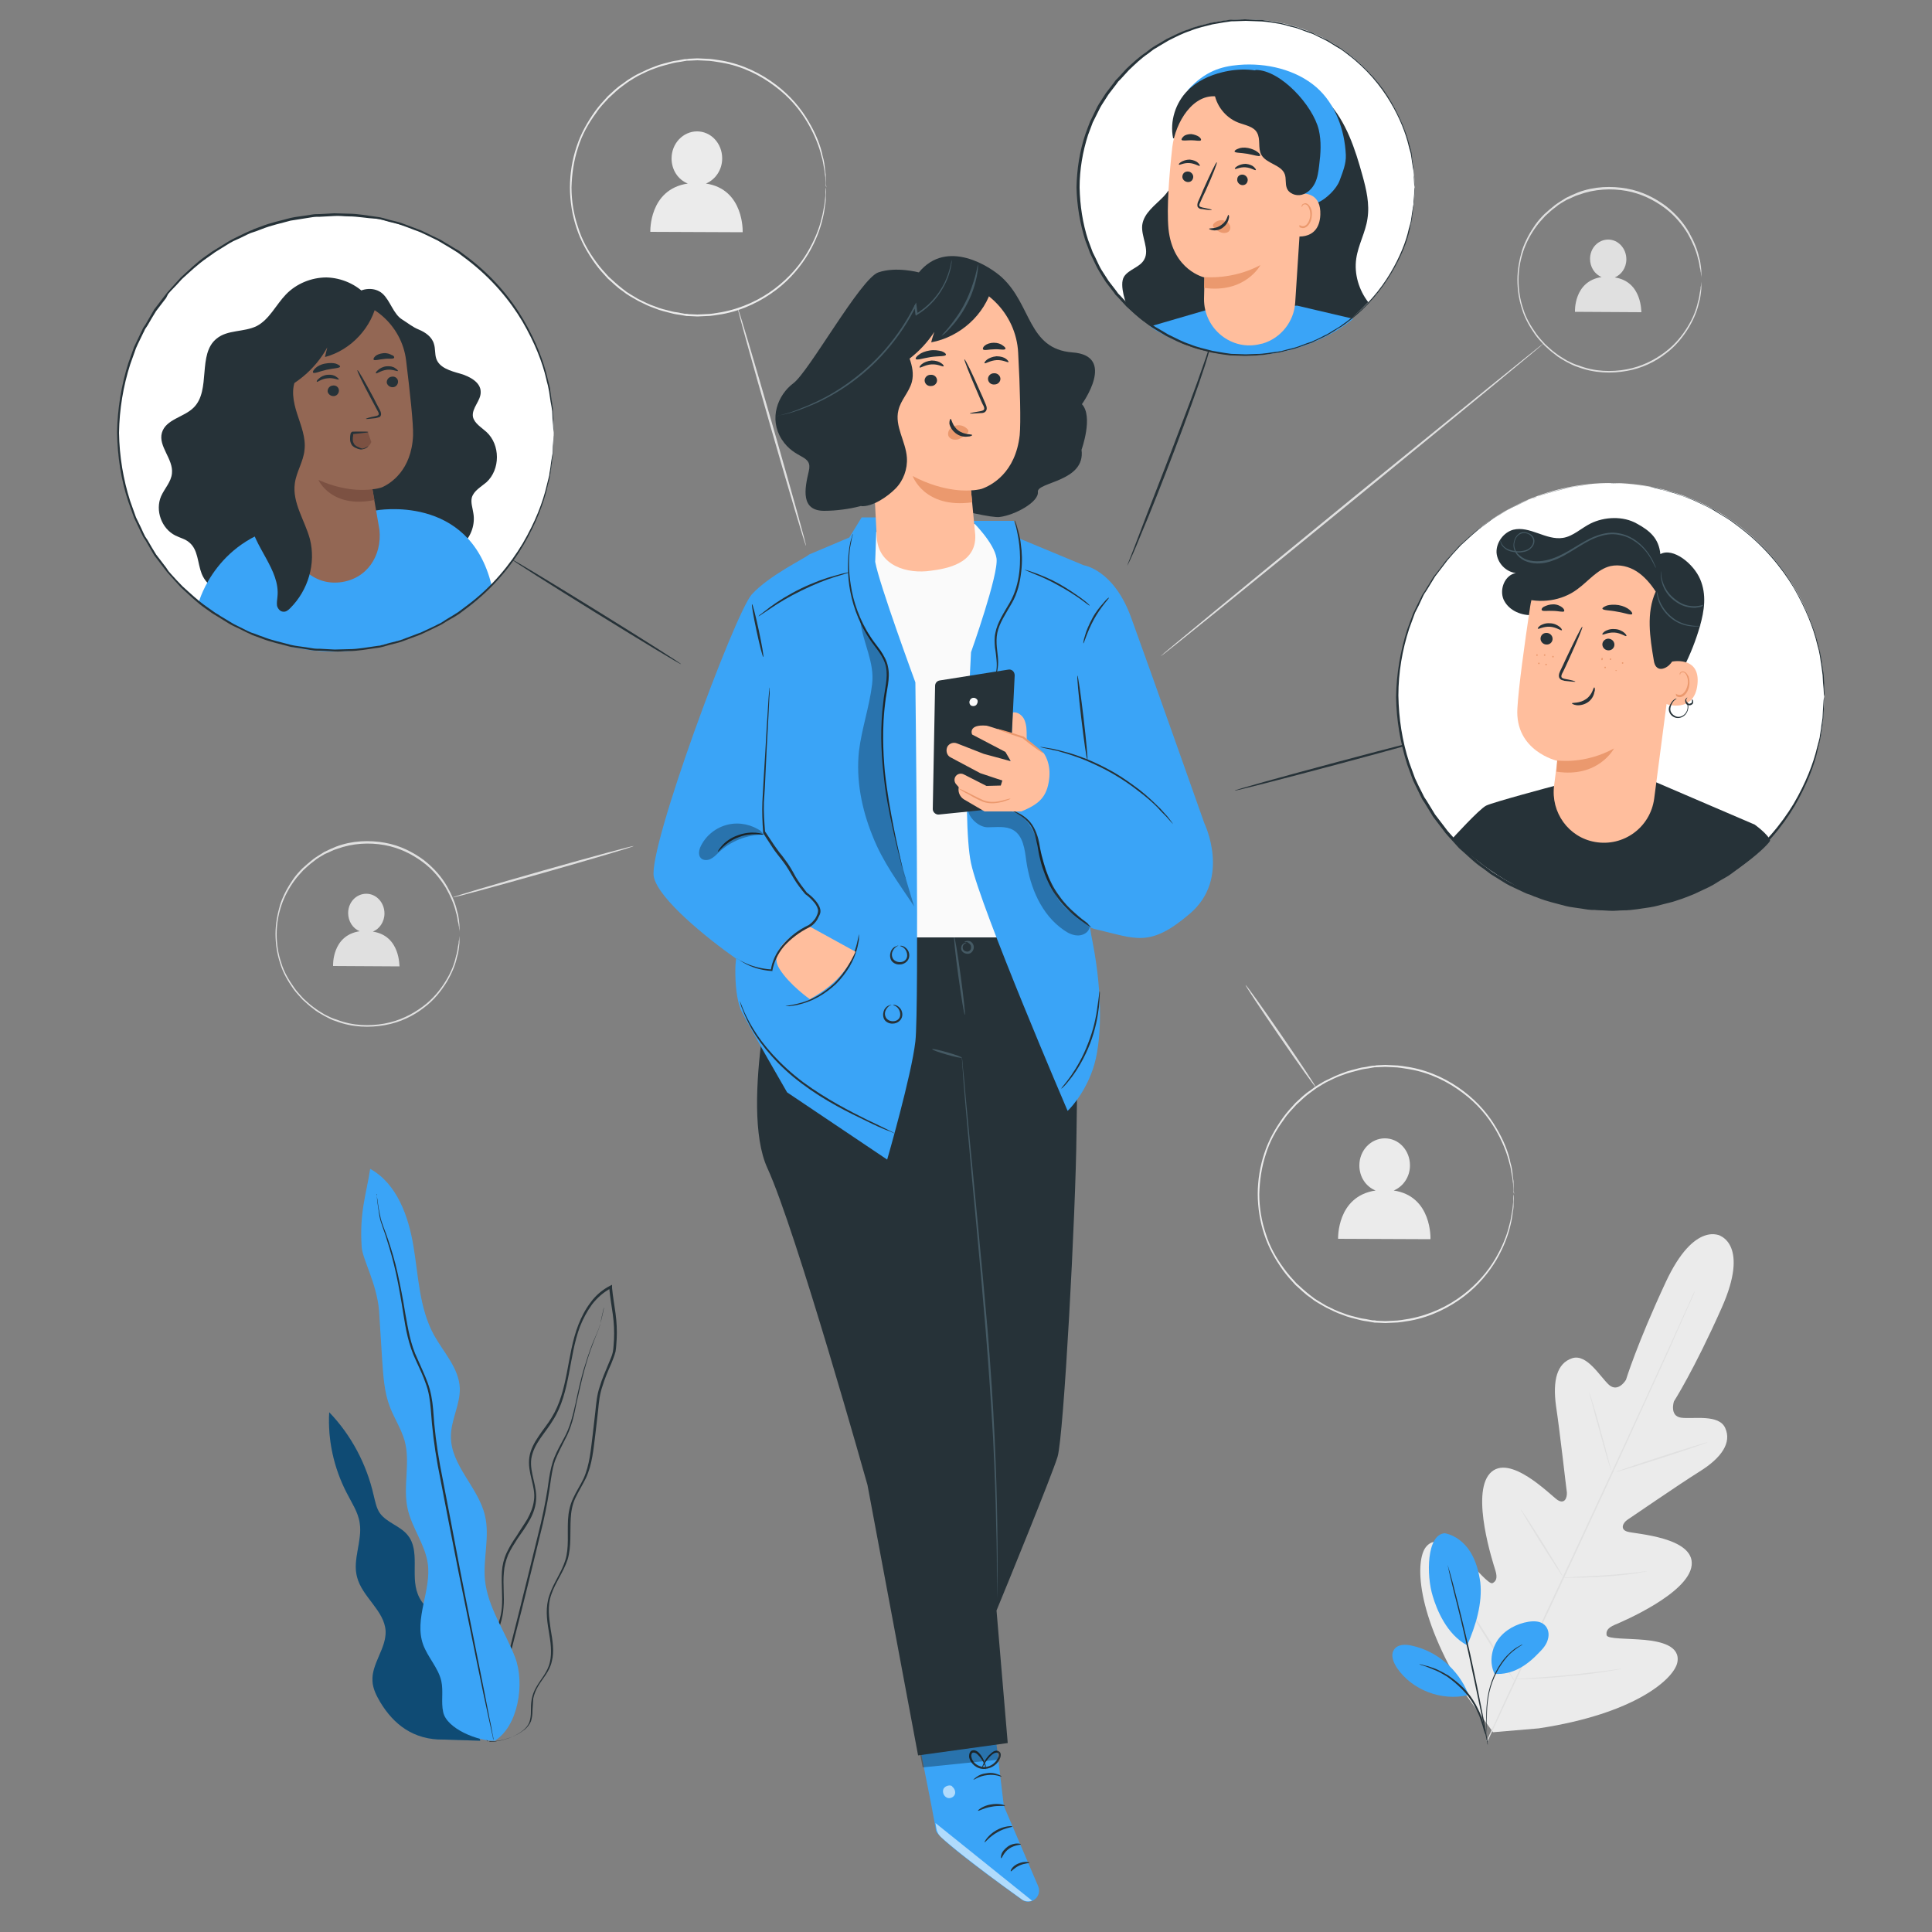
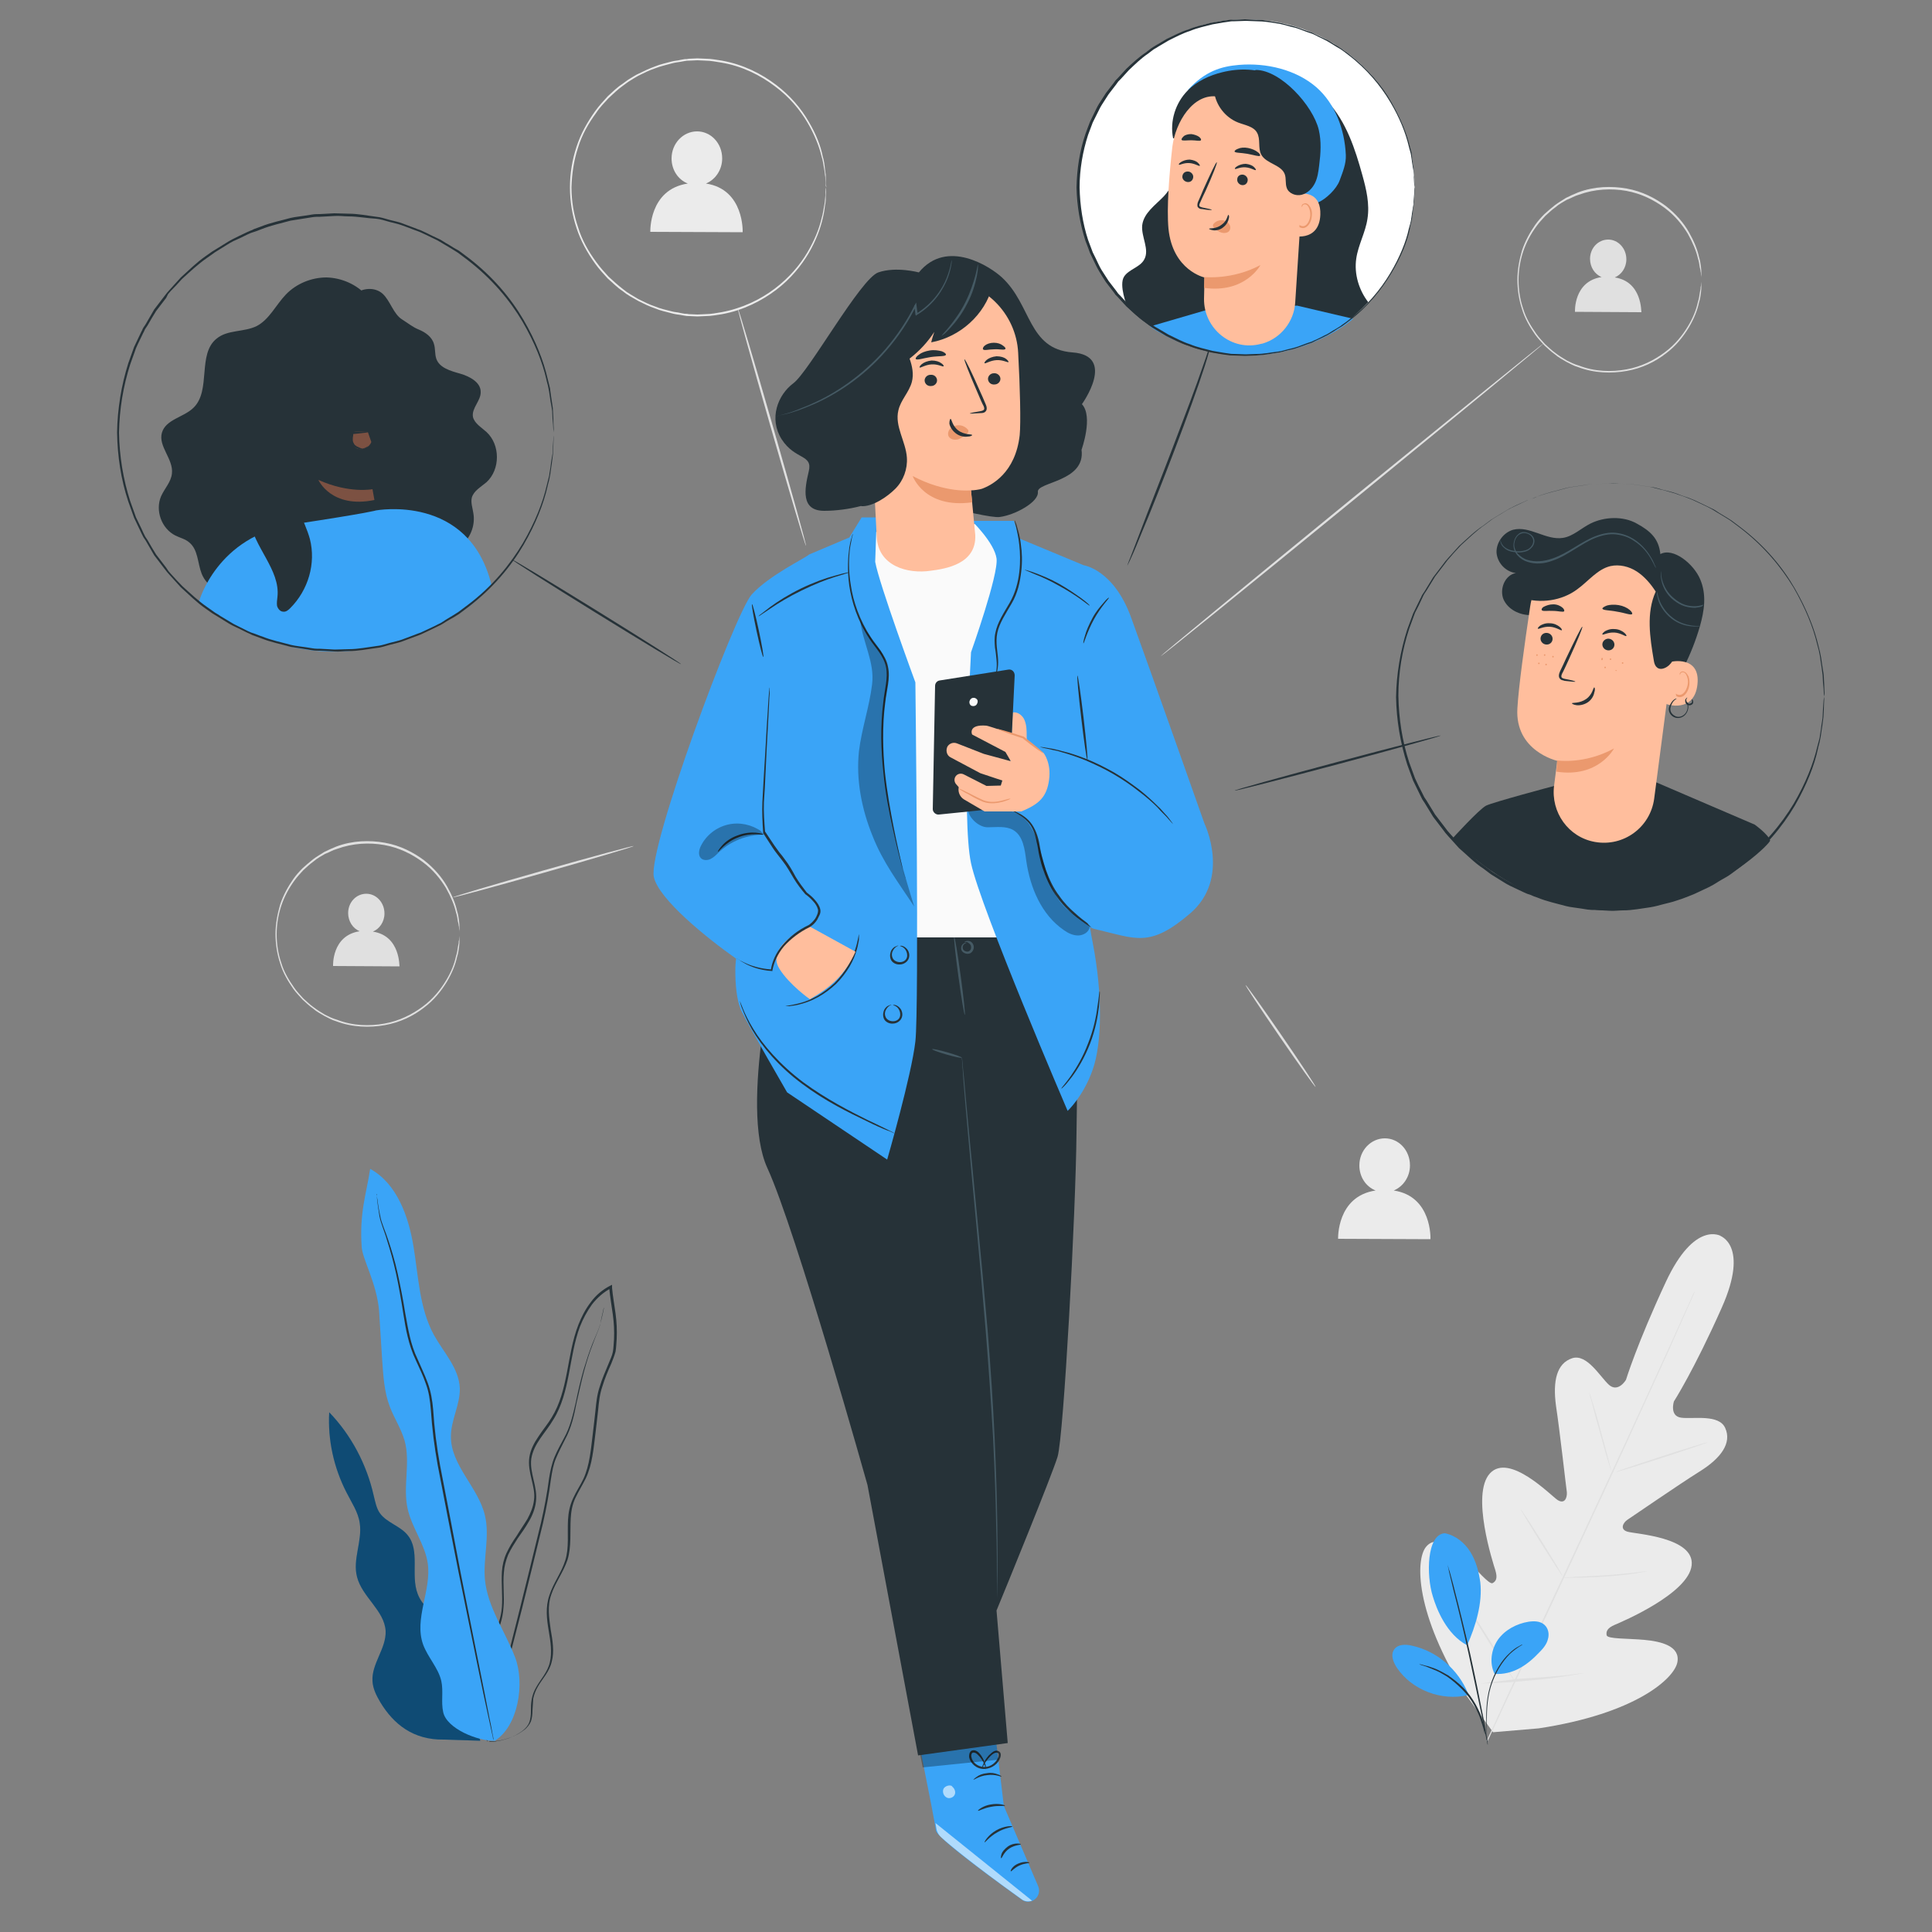
<svg xmlns="http://www.w3.org/2000/svg" x="0px" y="0px" viewBox="0 0 500 500" style="enable-background:new 0 0 500 500;" xml:space="preserve">
  <rect x="0" y="0" width="500" height="500" fill="#808080" stroke="none" />
  <style type="text/css"> .st0{fill:#EBEBEB;} .st1{fill:#E0E0E0;} .st2{fill:#263238;} .st3{fill:#FFFFFF;} .st4{fill:#3AA4F7;} .st5{fill:#FFBE9D;} .st6{fill:#EB996E;} .st7{fill:#166BA5;} .st8{opacity:0.3;} .st9{fill:#455A64;} .st10{opacity:0.6;} .st11{fill:#FAFAFA;} .st12{fill:#936754;} .st13{fill:#7C5142;} </style>
  <g id="Background_Complete">
    <g>
      <g>
        <path class="st0" d="M445.4,319.9c0,0-6.8-4.2-14.3,11.9c-7.5,16.1-10.3,25.3-10.3,25.3s-2,3.4-4.4,1.3c-2.3-2.1-5.7-8.1-9.5-6.9 c-4,1.3-5.1,5.8-4.2,12.4c1,6.6,2.6,21,2.8,22.3c0.1,1.3-0.5,3.2-2.4,2c-1.8-1.2-12.5-12.3-17.5-6.9c-5,5.4,0.8,23.2,1.4,25.1 c0.6,2,0.2,2.8-0.7,3.3c-0.9,0.5-4.2-3.6-7.3-6.6c-3.2-3-7.4-6-10-2.7c-2.6,3.3-3,16.9,10.5,38.4l6.9,9.5l11.8-1 c25.1-3.8,35.1-12.9,35.9-17.1s-4.2-5.4-8.5-5.8c-4.4-0.4-9.6-0.2-9.8-1.2c-0.2-1,0.2-1.9,2.1-2.7c1.9-0.8,19.1-8.1,19.9-15.4 c0.8-7.3-14.6-8.1-16.6-8.7c-2.1-0.6-1.1-2.4,0-3.1c1.1-0.7,13.1-9,18.7-12.5c5.6-3.5,8.3-7.4,6.6-11.2 c-1.6-3.7-8.3-2.3-11.4-2.7c-3.1-0.4-1.9-4.2-1.9-4.2s5.2-8.1,12.4-24.3c7.2-16.2-0.5-18.6-0.5-18.6" />
      </g>
      <g>
        <g>
          <path class="st1" d="M384.7,450.6c5.4-11.9,15.3-32.9,23.7-50.9c8.4-18,16-34.4,21.4-46.3c2.7-5.9,4.9-10.7,6.4-14.1 c0.8-1.6,1.3-2.9,1.7-3.8c0.2-0.4,0.4-0.8,0.5-1c0.1-0.2,0.2-0.3,0.2-0.3s0,0.1-0.1,0.3c-0.1,0.2-0.2,0.6-0.4,1 c-0.4,0.9-1,2.2-1.7,3.8c-1.5,3.3-3.6,8.2-6.3,14.1c-5.4,11.9-12.9,28.3-21.3,46.3c-8.4,18.1-18.3,39-23.8,50.9" />
        </g>
      </g>
      <g>
        <g>
          <path class="st1" d="M411.2,360.1c0,0,0.1,0.3,0.3,0.8c0.2,0.5,0.4,1.3,0.7,2.2c0.6,1.9,1.4,4.5,2.1,7.4c0.8,2.8,1.5,5.4,2,7.4 c0.2,0.9,0.4,1.6,0.6,2.2c0.1,0.5,0.2,0.8,0.2,0.8c0,0-0.1-0.3-0.3-0.8c-0.2-0.5-0.4-1.3-0.7-2.2c-0.6-1.9-1.3-4.5-2.1-7.4 c-0.8-2.8-1.5-5.4-2-7.4c-0.2-0.9-0.5-1.6-0.6-2.2C411.3,360.4,411.2,360.2,411.2,360.1z" />
        </g>
      </g>
      <g>
        <g>
          <ellipse transform="matrix(0.951 -0.308 0.308 0.951 -95.276 150.798)" class="st1" cx="430.2" cy="377.3" rx="12.5" ry="0.2" />
        </g>
      </g>
      <g>
        <g>
          <path class="st1" d="M404.1,408.3c0,0,0.3,0,0.9-0.1c0.6,0,1.4,0,2.4-0.1c2-0.1,4.8-0.2,7.8-0.4c3-0.2,5.8-0.5,7.8-0.7 c0.9-0.1,1.7-0.2,2.4-0.3c0.6-0.1,0.9-0.1,0.9-0.1c0,0-0.3,0.1-0.8,0.2c-0.6,0.1-1.3,0.2-2.3,0.4c-2,0.3-4.7,0.6-7.8,0.8 c-3,0.2-5.8,0.3-7.8,0.3c-1,0-1.8,0-2.4,0C404.5,408.3,404.1,408.3,404.1,408.3z" />
        </g>
      </g>
      <g>
        <g>
          <path class="st1" d="M393.6,390.7c0,0,0.2,0.2,0.5,0.6c0.3,0.5,0.7,1.1,1.2,1.8c1,1.6,2.4,3.7,3.9,6.1c1.5,2.4,2.8,4.6,3.8,6.2 c0.4,0.7,0.8,1.4,1.1,1.9c0.3,0.5,0.4,0.7,0.4,0.7c0,0-0.2-0.2-0.5-0.6c-0.3-0.5-0.7-1.1-1.2-1.8c-1-1.6-2.4-3.7-3.9-6.1 c-1.5-2.4-2.8-4.6-3.8-6.2c-0.4-0.7-0.8-1.4-1.1-1.9C393.7,391,393.5,390.7,393.6,390.7z" />
        </g>
      </g>
      <g>
        <g>
          <path class="st1" d="M378,413.1c0,0,0.2,0.3,0.6,0.8c0.4,0.6,0.9,1.4,1.6,2.3c1.3,2,3.1,4.7,5,7.8c1.9,3.1,3.7,5.8,4.9,7.9 c0.6,1,1.1,1.8,1.5,2.4c0.3,0.6,0.5,0.9,0.5,0.9c0,0-0.2-0.3-0.6-0.8c-0.4-0.6-0.9-1.4-1.6-2.3c-1.3-2-3.1-4.7-5-7.8 c-1.9-3.1-3.7-5.8-4.9-7.9c-0.6-1-1.1-1.8-1.5-2.4C378.2,413.4,378,413.1,378,413.1z" />
        </g>
      </g>
      <g>
        <g>
-           <path class="st1" d="M391.8,434.6c0,0,0.4-0.1,1.1-0.1c0.8-0.1,1.8-0.1,3-0.2c2.5-0.2,6-0.4,9.9-0.8c3.9-0.4,7.3-0.8,9.8-1.1 c1.2-0.2,2.2-0.3,3-0.4c0.7-0.1,1.1-0.1,1.1-0.1c0,0-0.4,0.1-1.1,0.2c-0.7,0.1-1.7,0.3-3,0.5c-2.5,0.4-6,0.9-9.8,1.2 c-3.9,0.4-7.4,0.6-9.9,0.7c-1.3,0-2.3,0.1-3,0.1C392.2,434.6,391.8,434.6,391.8,434.6z" />
+           <path class="st1" d="M391.8,434.6c0,0,0.4-0.1,1.1-0.1c0.8-0.1,1.8-0.1,3-0.2c2.5-0.2,6-0.4,9.9-0.8c1.2-0.2,2.2-0.3,3-0.4c0.7-0.1,1.1-0.1,1.1-0.1c0,0-0.4,0.1-1.1,0.2c-0.7,0.1-1.7,0.3-3,0.5c-2.5,0.4-6,0.9-9.8,1.2 c-3.9,0.4-7.4,0.6-9.9,0.7c-1.3,0-2.3,0.1-3,0.1C392.2,434.6,391.8,434.6,391.8,434.6z" />
        </g>
      </g>
    </g>
    <g>
      <g>
        <g>
          <g>
            <g>
              <g>
                <path class="st1" d="M96.5,241.1c1.7-0.7,3-2.5,3-4.7c0-2.8-2.1-5.1-4.7-5.1c-2.6,0-4.7,2.2-4.7,5c0,2.1,1.2,4,3,4.7 c-7.3,1.1-6.9,9-6.9,9l17.2,0.1C103.3,250.2,103.7,242.2,96.5,241.1z" />
              </g>
            </g>
          </g>
        </g>
        <g>
          <path class="st1" d="M118.9,241.8c0,0,0-0.1,0-0.4c0-0.3,0-0.7-0.1-1.1c0-0.3,0-0.5-0.1-0.8c0-0.3-0.1-0.6-0.2-1 c-0.1-0.7-0.2-1.5-0.5-2.4c-0.4-1.8-1.3-4-2.6-6.3c-1.4-2.3-3.3-4.7-6-6.7c-2.7-2-6-3.7-9.9-4.4c-3.9-0.7-8.2-0.5-12.3,1 c-1.1,0.3-2,0.9-3.1,1.3c-1,0.6-2,1.1-2.9,1.9c-1,0.7-1.8,1.5-2.7,2.3c-0.8,0.9-1.6,1.7-2.3,2.7c-1.4,1.9-2.6,4.1-3.4,6.5 c-0.8,2.4-1.2,4.9-1.2,7.4c0,2.5,0.4,5.1,1.2,7.4c0.7,2.4,2,4.5,3.4,6.5c0.7,1,1.5,1.8,2.3,2.7c0.9,0.8,1.7,1.6,2.7,2.3 c0.9,0.7,1.9,1.3,2.9,1.9c1,0.5,2,1,3.1,1.3c4.1,1.6,8.5,1.7,12.3,1c3.9-0.7,7.2-2.4,9.9-4.4c2.7-2,4.6-4.4,6-6.7 c1.4-2.3,2.2-4.4,2.6-6.3c0.3-0.9,0.4-1.7,0.5-2.4c0.1-0.4,0.1-0.7,0.2-1c0-0.3,0-0.6,0.1-0.8c0-0.5,0.1-0.8,0.1-1.1 C118.9,241.9,118.9,241.8,118.9,241.8s0,0.1,0,0.4c0,0.3,0,0.7,0,1.1c0,0.3,0,0.5,0,0.8c0,0.3-0.1,0.6-0.1,1 c-0.1,0.7-0.2,1.6-0.5,2.5c-0.4,1.9-1.2,4-2.6,6.4c-1.4,2.3-3.3,4.8-6,6.8c-2.7,2.1-6.1,3.8-10.1,4.5c-3.9,0.7-8.4,0.6-12.6-1 c-1.1-0.3-2.1-0.9-3.1-1.4c-1-0.6-2-1.1-2.9-1.9c-1-0.7-1.8-1.5-2.7-2.3c-0.8-0.9-1.7-1.8-2.4-2.8c-1.4-2-2.7-4.2-3.4-6.6 c-0.8-2.4-1.2-5-1.2-7.6c0-2.6,0.5-5.2,1.2-7.6c0.8-2.4,2-4.6,3.4-6.6c0.7-1,1.5-1.9,2.4-2.8c0.9-0.8,1.8-1.6,2.7-2.3 c0.9-0.7,2-1.3,2.9-1.9c1-0.5,2.1-1,3.1-1.4c4.2-1.6,8.7-1.7,12.6-1c4,0.7,7.4,2.5,10.1,4.5c2.7,2.1,4.7,4.5,6,6.8 c1.3,2.3,2.2,4.5,2.6,6.4c0.3,0.9,0.4,1.8,0.5,2.5c0,0.4,0.1,0.7,0.1,1c0,0.3,0,0.6,0,0.8c0,0.5,0,0.8,0,1.1 C118.9,241.7,118.9,241.8,118.9,241.8z" />
        </g>
      </g>
      <g>
        <ellipse transform="matrix(0.962 -0.273 0.273 0.962 -56.179 46.828)" class="st1" cx="140.5" cy="225.7" rx="24.3" ry="0.3" />
      </g>
    </g>
    <g>
      <g>
        <g>
          <g>
            <g>
              <g>
                <path class="st0" d="M360.7,308.1c2.4-1,4.2-3.5,4.2-6.5c0-3.9-2.9-7-6.5-7c-3.6,0-6.6,3.1-6.6,7c0,3,1.7,5.5,4.2,6.5 c-10.1,1.5-9.7,12.5-9.7,12.5l23.9,0.1C370.2,320.7,370.7,309.6,360.7,308.1z" />
              </g>
            </g>
          </g>
        </g>
        <g>
-           <path class="st0" d="M391.8,309c0,0,0-0.2-0.1-0.5c0-0.4-0.1-0.9-0.1-1.6c0-0.3,0-0.7-0.1-1.2c0-0.4-0.1-0.9-0.2-1.4 c-0.2-1-0.3-2.2-0.7-3.4c-0.6-2.5-1.8-5.6-3.7-8.8c-1.9-3.2-4.6-6.5-8.4-9.3c-3.7-2.8-8.4-5.2-13.8-6.1 c-1.4-0.2-2.7-0.5-4.1-0.5c-0.7,0-1.4-0.1-2.1-0.1c-0.7,0-1.4,0.1-2.2,0.1c-0.4,0-0.7,0-1.1,0.1l-1.1,0.2 c-0.7,0.1-1.5,0.2-2.2,0.4c-1.4,0.4-2.9,0.7-4.4,1.3c-1.5,0.5-2.9,1.2-4.3,1.9c-0.7,0.4-1.4,0.8-2,1.2c-0.7,0.4-1.3,0.9-2,1.4 c-1.3,0.9-2.5,2.1-3.7,3.2c-1.1,1.2-2.3,2.4-3.2,3.8c-2,2.7-3.7,5.7-4.7,9c-1.1,3.3-1.6,6.8-1.7,10.3c0,3.6,0.6,7.1,1.7,10.3 c1,3.3,2.7,6.3,4.7,9c1,1.4,2.1,2.6,3.2,3.8c1.2,1.1,2.4,2.2,3.7,3.2c0.6,0.5,1.3,1,2,1.4c0.7,0.4,1.3,0.8,2,1.2 c1.4,0.7,2.8,1.4,4.3,1.9c1.4,0.6,2.9,0.9,4.4,1.3c0.7,0.2,1.5,0.2,2.2,0.4l1.1,0.2c0.4,0,0.7,0,1.1,0.1c0.7,0,1.5,0.1,2.2,0.1 c0.7,0,1.4-0.1,2.1-0.1c1.4,0,2.8-0.3,4.1-0.5c5.4-1,10.1-3.3,13.8-6.1c3.7-2.8,6.5-6.1,8.4-9.3c1.9-3.2,3.1-6.2,3.7-8.8 c0.4-1.3,0.5-2.4,0.7-3.4c0.1-0.5,0.2-1,0.2-1.4c0-0.4,0.1-0.8,0.1-1.2c0-0.7,0.1-1.2,0.1-1.6C391.8,309.2,391.8,309,391.8,309 s0,0.2,0,0.5c0,0.4,0,0.9-0.1,1.6c0,0.3,0,0.7,0,1.2c0,0.4-0.1,0.9-0.2,1.4c-0.1,1-0.3,2.2-0.6,3.4c-0.6,2.6-1.7,5.6-3.6,8.9 c-1.9,3.2-4.6,6.6-8.4,9.5c-3.7,2.8-8.5,5.3-14,6.3c-1.4,0.2-2.8,0.5-4.2,0.5c-0.7,0-1.4,0.1-2.2,0.1c-0.7,0-1.5-0.1-2.2-0.1 c-0.4,0-0.7,0-1.1-0.1l-1.1-0.2c-0.7-0.1-1.5-0.2-2.2-0.4c-1.5-0.4-3-0.7-4.4-1.3c-1.5-0.5-2.9-1.2-4.3-1.9 c-0.7-0.4-1.4-0.8-2.1-1.2c-0.7-0.4-1.4-0.9-2-1.4c-1.4-0.9-2.5-2.1-3.8-3.2c-1.1-1.2-2.3-2.5-3.3-3.9c-2-2.8-3.7-5.8-4.8-9.2 c-1.1-3.3-1.7-6.9-1.7-10.5c0-3.6,0.6-7.2,1.7-10.5c1.1-3.4,2.8-6.4,4.8-9.2c1-1.4,2.1-2.6,3.3-3.9c1.2-1.1,2.4-2.3,3.8-3.2 c0.7-0.5,1.3-1,2-1.4c0.7-0.4,1.4-0.9,2.1-1.2c1.4-0.7,2.9-1.4,4.3-1.9c1.4-0.6,3-0.9,4.4-1.3c0.7-0.2,1.5-0.2,2.2-0.4l1.1-0.2 c0.4,0,0.7,0,1.1-0.1c0.7,0,1.5-0.1,2.2-0.1c0.7,0,1.5,0.1,2.2,0.1c1.4,0,2.8,0.3,4.2,0.5c5.5,1,10.2,3.4,14,6.3 c3.8,2.9,6.5,6.2,8.4,9.5c1.9,3.2,3.1,6.3,3.6,8.9c0.4,1.3,0.5,2.4,0.6,3.4c0.1,0.5,0.1,1,0.2,1.4c0,0.4,0,0.8,0,1.2 c0,0.7,0,1.2,0.1,1.6C391.9,308.8,391.8,309,391.8,309z" />
-         </g>
+           </g>
      </g>
      <g>
        <ellipse transform="matrix(0.824 -0.566 0.566 0.824 -93.502 234.972)" class="st1" cx="331.6" cy="268" rx="0.3" ry="16" />
      </g>
    </g>
    <g>
      <g>
        <g>
          <g>
            <g>
              <g>
                <path class="st1" d="M417.9,71.8c1.7-0.7,3-2.5,3-4.7c0-2.8-2.1-5.1-4.7-5.1c-2.6,0-4.7,2.2-4.7,5c0,2.1,1.2,4,3,4.7 c-7.3,1.1-6.9,9-6.9,9l17.2,0.1C424.7,80.9,425.1,72.9,417.9,71.8z" />
              </g>
            </g>
          </g>
        </g>
        <g>
          <path class="st1" d="M440.3,72.5c0,0,0-0.1,0-0.4c0-0.3,0-0.7-0.1-1.1c0-0.3,0-0.5-0.1-0.8c0-0.3-0.1-0.6-0.2-1 c-0.1-0.7-0.2-1.5-0.5-2.4c-0.4-1.8-1.3-4-2.6-6.3c-1.4-2.3-3.3-4.7-6-6.7c-2.7-2-6-3.7-9.9-4.4c-3.9-0.7-8.2-0.5-12.3,1 c-1.1,0.3-2,0.9-3.1,1.3c-1,0.6-2,1.1-2.9,1.9c-1,0.7-1.8,1.5-2.7,2.3c-0.8,0.9-1.6,1.7-2.3,2.7c-1.4,1.9-2.6,4.1-3.4,6.5 c-0.8,2.4-1.2,4.9-1.2,7.4c0,2.5,0.4,5.1,1.2,7.4c0.7,2.4,2,4.5,3.4,6.5c0.7,1,1.5,1.8,2.3,2.7c0.9,0.8,1.7,1.6,2.7,2.3 c0.9,0.7,1.9,1.3,2.9,1.9c1,0.5,2,1,3.1,1.3c4.1,1.6,8.5,1.7,12.3,1c3.9-0.7,7.2-2.4,9.9-4.4c2.7-2,4.6-4.4,6-6.7 c1.4-2.3,2.2-4.4,2.6-6.3c0.3-0.9,0.4-1.7,0.5-2.4c0.1-0.4,0.1-0.7,0.2-1c0-0.3,0-0.6,0.1-0.8c0-0.5,0.1-0.8,0.1-1.1 C440.3,72.6,440.3,72.5,440.3,72.5c0,0,0,0.1,0,0.4c0,0.3,0,0.7,0,1.1c0,0.3,0,0.5,0,0.8c0,0.3-0.1,0.6-0.1,1 c-0.1,0.7-0.2,1.6-0.5,2.5c-0.4,1.9-1.2,4-2.6,6.4c-1.4,2.3-3.3,4.8-6,6.8c-2.7,2.1-6.1,3.8-10.1,4.5c-3.9,0.7-8.4,0.6-12.6-1 c-1.1-0.3-2.1-0.9-3.1-1.4c-1-0.6-2-1.1-2.9-1.9c-1-0.7-1.8-1.5-2.7-2.3c-0.8-0.9-1.7-1.8-2.4-2.8c-1.4-2-2.7-4.2-3.4-6.6 c-0.8-2.4-1.2-5-1.2-7.6c0-2.6,0.5-5.2,1.2-7.6c0.8-2.4,2-4.6,3.4-6.6c0.7-1,1.5-1.9,2.4-2.8c0.9-0.8,1.8-1.6,2.7-2.3 c0.9-0.7,2-1.3,2.9-1.9c1-0.5,2.1-1,3.1-1.4c4.2-1.6,8.7-1.7,12.6-1c4,0.7,7.4,2.5,10.1,4.5c2.7,2.1,4.7,4.5,6,6.8 c1.3,2.3,2.2,4.5,2.6,6.4c0.3,0.9,0.4,1.8,0.5,2.5c0,0.4,0.1,0.7,0.1,1c0,0.3,0,0.6,0,0.8c0,0.5,0,0.8,0,1.1 C440.3,72.3,440.3,72.5,440.3,72.5z" />
        </g>
      </g>
      <g>
        <path class="st1" d="M399.7,88.7c0.1,0.1-22.1,18.4-49.5,40.8c-27.4,22.4-49.7,40.5-49.8,40.3c-0.1-0.1,22.1-18.4,49.5-40.8 C377.3,106.7,399.6,88.6,399.7,88.7z" />
      </g>
    </g>
    <g>
      <g>
        <g>
          <g>
            <g>
              <g>
                <path class="st0" d="M182.7,47.5c2.4-1,4.2-3.5,4.2-6.5c0-3.9-2.9-7-6.5-7c-3.6,0-6.6,3.1-6.6,7c0,3,1.7,5.5,4.2,6.5 c-10.1,1.5-9.7,12.5-9.7,12.5l23.9,0.1C192.2,60.2,192.7,49,182.7,47.5z" />
              </g>
            </g>
          </g>
        </g>
        <g>
          <path class="st0" d="M213.8,48.5c0,0,0-0.2-0.1-0.5c0-0.4-0.1-0.9-0.1-1.6c0-0.3,0-0.7-0.1-1.2c0-0.4-0.1-0.9-0.2-1.4 c-0.2-1-0.3-2.2-0.7-3.4c-0.6-2.5-1.8-5.6-3.7-8.8c-1.9-3.2-4.6-6.5-8.4-9.3c-3.7-2.8-8.4-5.2-13.8-6.1 c-1.4-0.2-2.7-0.5-4.1-0.5c-0.7,0-1.4-0.1-2.1-0.1c-0.7,0-1.4,0.1-2.2,0.1c-0.4,0-0.7,0-1.1,0.1l-1.1,0.2 c-0.7,0.1-1.5,0.2-2.2,0.4c-1.4,0.4-2.9,0.7-4.4,1.3c-1.5,0.5-2.9,1.2-4.3,1.9c-0.7,0.4-1.4,0.8-2,1.2c-0.7,0.4-1.3,0.9-2,1.4 c-1.3,0.9-2.5,2.1-3.7,3.2c-1.1,1.2-2.3,2.4-3.2,3.8c-2,2.7-3.7,5.7-4.7,9c-1.1,3.3-1.6,6.8-1.7,10.3c0,3.6,0.6,7.1,1.7,10.3 c1,3.3,2.7,6.3,4.7,9c1,1.4,2.1,2.6,3.2,3.8c1.2,1.1,2.4,2.2,3.7,3.2c0.6,0.5,1.3,1,2,1.4c0.7,0.4,1.3,0.8,2,1.2 c1.4,0.7,2.8,1.4,4.3,1.9c1.4,0.6,2.9,0.9,4.4,1.3c0.7,0.2,1.5,0.2,2.2,0.4l1.1,0.2c0.4,0,0.7,0,1.1,0.1c0.7,0,1.5,0.1,2.2,0.1 c0.7,0,1.4-0.1,2.1-0.1c1.4,0,2.8-0.3,4.1-0.5c5.4-1,10.1-3.3,13.8-6.1c3.7-2.8,6.5-6.1,8.4-9.3c1.9-3.2,3.1-6.2,3.7-8.8 c0.4-1.3,0.5-2.4,0.7-3.4c0.1-0.5,0.2-1,0.2-1.4c0-0.4,0.1-0.8,0.1-1.2c0-0.7,0.1-1.2,0.1-1.6C213.8,48.6,213.8,48.5,213.8,48.5 s0,0.2,0,0.5c0,0.4,0,0.9-0.1,1.6c0,0.3,0,0.7,0,1.2c0,0.4-0.1,0.9-0.2,1.4c-0.1,1-0.3,2.2-0.6,3.4c-0.6,2.6-1.7,5.6-3.6,8.9 c-1.9,3.2-4.6,6.6-8.4,9.5c-3.7,2.8-8.5,5.3-14,6.3c-1.4,0.2-2.8,0.5-4.2,0.5c-0.7,0-1.4,0.1-2.2,0.1c-0.7,0-1.5-0.1-2.2-0.1 c-0.4,0-0.7,0-1.1-0.1l-1.1-0.2c-0.7-0.1-1.5-0.2-2.2-0.4c-1.5-0.4-3-0.7-4.4-1.3c-1.5-0.5-2.9-1.2-4.3-1.9 c-0.7-0.4-1.4-0.8-2.1-1.2c-0.7-0.4-1.4-0.9-2-1.4c-1.4-0.9-2.5-2.1-3.8-3.2c-1.1-1.2-2.3-2.5-3.3-3.9c-2-2.8-3.7-5.8-4.8-9.2 c-1.1-3.3-1.7-6.9-1.7-10.5c0-3.6,0.6-7.2,1.7-10.5c1.1-3.4,2.8-6.4,4.8-9.2c1-1.4,2.1-2.6,3.3-3.9c1.2-1.1,2.4-2.3,3.8-3.2 c0.7-0.5,1.3-1,2-1.4c0.7-0.4,1.4-0.9,2.1-1.2c1.4-0.7,2.9-1.4,4.3-1.9c1.4-0.6,3-0.9,4.4-1.3c0.7-0.2,1.5-0.2,2.2-0.4l1.1-0.2 c0.4,0,0.7,0,1.1-0.1c0.7,0,1.5-0.1,2.2-0.1c0.7,0,1.5,0.1,2.2,0.1c1.4,0,2.8,0.3,4.2,0.5c5.5,1,10.2,3.4,14,6.3 c3.8,2.9,6.5,6.2,8.4,9.5c1.9,3.2,3.1,6.3,3.6,8.9c0.4,1.3,0.5,2.4,0.6,3.4c0.1,0.5,0.1,1,0.2,1.4c0,0.4,0,0.8,0,1.2 c0,0.7,0,1.2,0.1,1.6C213.9,48.3,213.8,48.5,213.8,48.5z" />
        </g>
      </g>
      <g>
        <ellipse transform="matrix(0.961 -0.276 0.276 0.961 -22.747 59.45)" class="st1" cx="199.8" cy="110.5" rx="0.3" ry="32" />
      </g>
    </g>
  </g>
  <g id="Character_3">
    <g>
      <g>
        <path class="st2" d="M313.9,85.4c0,0,0.1,0.2,0.1,0.7c0,0.4-0.1,1.1-0.3,1.9c-0.4,1.6-1,3.9-1.9,6.7c-1.8,5.6-4.6,13.3-7.8,21.7 c-3.2,8.4-6.2,16-8.5,21.4c-1.1,2.7-2,4.9-2.7,6.4c-0.3,0.7-0.6,1.3-0.8,1.7c-0.2,0.4-0.3,0.6-0.3,0.6c0,0,0.1-0.2,0.2-0.6 c0.2-0.5,0.4-1.1,0.7-1.8c0.6-1.6,1.5-3.8,2.5-6.5c2.1-5.6,5.1-13.1,8.3-21.5c3.2-8.4,6.1-16,8-21.6c1-2.8,1.7-5,2.1-6.6 c0.2-0.8,0.3-1.4,0.4-1.8C313.9,85.6,313.8,85.4,313.9,85.4z" />
      </g>
      <g>
        <g>
          <circle class="st3" cx="322.6" cy="48.5" r="43.5" />
        </g>
        <g>
          <path class="st2" d="M351,66.9c0.5-3.5,2.4-6.8,2.9-10.3c0.6-3.8-0.3-7.6-1.3-11.2c-1.9-6.9-4.2-13.9-9-19.1 c-4.8-5.3-12.5-8.5-19.2-6l-7,6.1c-4.9,1.3-7.9,6.1-9.7,10.8c-1.8,4.7-3.1,9.9-6.5,13.6c-2.2,2.3-5.2,4.3-5.6,7.5 c-0.3,3,2,6.3,0.5,8.9c-1.1,2-4,2.5-5.2,4.4c-1.4,2.2,0.8,7.7,0.8,7.7s18.3,20.9,48.3,9c6.3-2.5,9.5-5.4,14.1-10.1 C351.7,75.1,350.4,70.9,351,66.9z" />
        </g>
        <g>
          <path class="st4" d="M297.6,84.5l14.4-4.2l23.7-1.2l14.5,3.4c0,0-10.9,9.9-28.8,9.5C307.4,91.6,297.6,84.5,297.6,84.5" />
        </g>
        <g>
          <g>
            <path class="st4" d="M307.4,23.3c4.5-4.9,8.6-6.1,13.2-6.5c7.1-0.6,14.8,1.2,20.1,5.8c4.9,4.3,7.3,11,7.6,17.5 c0.1,2.3-0.8,4.4-1.6,6.6c-0.8,2.2-3.5,4.8-5.6,5.7c-2.1,0.9-2.9,0.2-4.5-1.5c-1-1-1.5-2.4-2-3.7c-2-5.6-4.5-11.2-8.3-15.7 s-9.3-8-15.2-8.3" />
          </g>
          <g>
            <g>
              <g>
                <path class="st2" d="M303.6,35.8c-0.9-4.4,0.6-9.2,3.8-12.4c2.4-2.4,5.6-3.9,8.9-4.7c4.4-1.1,9.3-1,13.4,1 c4.1,2,7.3,6.1,7.6,10.6c0.1,2.1-0.4,4.2,0.2,6.2c0.2,0.9,0.7,1.8,0.4,2.6c-0.3,0.8-1.1,1.3-1.9,1.3 c-0.8,0.1-1.6-0.2-2.4-0.6c-2.5-1.2-4.6-3.2-6.6-5.2" />
              </g>
            </g>
            <g>
              <g>
                <g>
                  <path class="st5" d="M334.9,31L315.2,25c-6.4-1-11,6.6-11.8,13c-0.8,7.1-1.5,15.8-1,21.2c1.1,10.8,9.3,12.6,9.3,12.6 c0,0,0,2.5-0.1,5.5c-0.1,7.8,7.2,13.7,14.7,11.7c0.2,0,0.3-0.1,0.5-0.1c4.7-1.4,8.1-5.7,8.4-10.6L338,35 C338.2,33.1,336.8,31.4,334.9,31z" />
                </g>
                <g>
                  <g>
                    <g>
                      <g>
                        <g>
                          <g>
                            <g>
                              <g>
                                <g>
                                  <g>
                                    <g>
                                      <g>
                                        <g>
                                          <g>
                                            <g>
                                              <g>
                                                <g>
                                                  <g>
                                                    <g>
                                                      <g>
                                                        <path class="st2" d="M306,45.6c-0.1,0.7,0.5,1.4,1.3,1.5c0.8,0.1,1.4-0.4,1.5-1.2 c0.1-0.7-0.5-1.4-1.2-1.5C306.7,44.3,306.1,44.8,306,45.6z" />
                                                      </g>
                                                    </g>
                                                  </g>
                                                </g>
                                              </g>
                                            </g>
                                          </g>
                                        </g>
                                      </g>
                                    </g>
                                  </g>
                                  <g>
                                    <g>
                                      <g>
                                        <g>
                                          <g>
                                            <g>
                                              <g>
                                                <g>
                                                  <g>
                                                    <g>
                                                      <g>
                                                        <g>
                                                          <path class="st2" d="M305.1,42.6c0.2,0.2,1.2-0.5,2.7-0.4c1.5,0.1,2.5,0.9,2.7,0.7 c0.1-0.1-0.1-0.4-0.5-0.8c-0.4-0.4-1.2-0.7-2.1-0.8c-0.9,0-1.7,0.3-2.2,0.6 C305.2,42.2,305,42.5,305.1,42.6z" />
                                                        </g>
                                                      </g>
                                                    </g>
                                                  </g>
                                                </g>
                                              </g>
                                            </g>
                                          </g>
                                        </g>
                                      </g>
                                    </g>
                                  </g>
                                </g>
                                <g>
                                  <g>
                                    <g>
                                      <g>
                                        <g>
                                          <g>
                                            <g>
                                              <g>
                                                <g>
                                                  <g>
                                                    <g>
                                                      <g>
                                                        <path class="st2" d="M320.2,46.4c-0.1,0.7,0.5,1.4,1.2,1.5c0.8,0.1,1.4-0.4,1.5-1.2 c0.1-0.7-0.5-1.4-1.2-1.5C320.9,45.1,320.2,45.6,320.2,46.4z" />
                                                      </g>
                                                    </g>
                                                  </g>
                                                </g>
                                              </g>
                                            </g>
                                          </g>
                                        </g>
                                      </g>
                                    </g>
                                  </g>
                                  <g>
                                    <g>
                                      <g>
                                        <g>
                                          <g>
                                            <g>
                                              <g>
                                                <g>
                                                  <g>
                                                    <g>
                                                      <g>
                                                        <g>
                                                          <path class="st2" d="M319.6,43.7c0.2,0.2,1.2-0.5,2.7-0.4c1.5,0.1,2.5,0.9,2.7,0.7 c0.1-0.1-0.1-0.4-0.5-0.8c-0.4-0.4-1.2-0.7-2.1-0.8c-0.9,0-1.7,0.3-2.2,0.6 C319.7,43.3,319.5,43.6,319.6,43.7z" />
                                                        </g>
                                                      </g>
                                                    </g>
                                                  </g>
                                                </g>
                                              </g>
                                            </g>
                                          </g>
                                        </g>
                                      </g>
                                    </g>
                                  </g>
                                </g>
                                <g>
                                  <g>
                                    <g>
                                      <g>
                                        <g>
                                          <g>
                                            <g>
                                              <g>
                                                <g>
                                                  <g>
                                                    <g>
                                                      <g>
                                                        <path class="st2" d="M313.6,54.3c0-0.1-0.9-0.3-2.4-0.6c-0.4-0.1-0.7-0.2-0.8-0.4 c-0.1-0.3,0.1-0.7,0.3-1.1c0.4-0.9,0.8-1.8,1.3-2.8c1.8-4,3.1-7.3,2.9-7.4c-0.2-0.1-1.7,3.1-3.5,7.1 c-0.4,1-0.8,1.9-1.2,2.8c-0.2,0.4-0.4,0.9-0.3,1.5c0.1,0.3,0.4,0.5,0.6,0.6c0.2,0.1,0.4,0.1,0.6,0.1 C312.7,54.4,313.6,54.4,313.6,54.3z" />
                                                      </g>
                                                    </g>
                                                  </g>
                                                </g>
                                              </g>
                                            </g>
                                          </g>
                                        </g>
                                      </g>
                                    </g>
                                  </g>
                                </g>
                                <g>
                                  <g>
                                    <g>
                                      <g>
                                        <g>
                                          <g>
                                            <g>
                                              <g>
                                                <g>
                                                  <g>
                                                    <g>
                                                      <path class="st6" d="M311.7,71.7c0,0,7.2,0.8,14.5-3.1c0,0-3.9,7.4-14.6,5.9L311.7,71.7z" />
                                                    </g>
                                                  </g>
                                                </g>
                                              </g>
                                            </g>
                                          </g>
                                        </g>
                                      </g>
                                    </g>
                                  </g>
                                </g>
                                <g>
                                  <g>
                                    <g>
                                      <g>
                                        <g>
                                          <g>
                                            <g>
                                              <g>
                                                <g>
                                                  <g>
                                                    <g>
                                                      <path class="st6" d="M314.1,57.9c0.6-0.7,1.5-1,2.4-0.9c0.6,0.1,1.3,0.4,1.6,1c0.4,0.5,0.4,1.3,0,1.8 c-0.4,0.5-1.3,0.6-2,0.4c-0.7-0.2-1.3-0.7-1.8-1.2c-0.2-0.1-0.3-0.3-0.4-0.5 C313.9,58.3,313.9,58.1,314.1,57.9" />
                                                    </g>
                                                  </g>
                                                </g>
                                              </g>
                                            </g>
                                          </g>
                                        </g>
                                      </g>
                                    </g>
                                  </g>
                                </g>
                                <g>
                                  <g>
                                    <g>
                                      <g>
                                        <g>
                                          <g>
                                            <g>
                                              <g>
                                                <g>
                                                  <g>
                                                    <g>
                                                      <g>
                                                        <path class="st2" d="M317.9,55.6c-0.2,0-0.3,1.6-1.8,2.6c-1.4,1.1-3.1,0.8-3.2,1c0,0.1,0.4,0.3,1.1,0.4 c0.7,0.1,1.8-0.1,2.6-0.8c0.9-0.7,1.3-1.6,1.4-2.2C318.2,56,318,55.6,317.9,55.6z" />
                                                      </g>
                                                    </g>
                                                  </g>
                                                </g>
                                              </g>
                                            </g>
                                          </g>
                                        </g>
                                      </g>
                                    </g>
                                  </g>
                                </g>
                              </g>
                            </g>
                          </g>
                          <g>
                            <g>
                              <g>
                                <g>
                                  <g>
                                    <g>
                                      <g>
                                        <g>
                                          <g>
                                            <g>
                                              <g>
                                                <path class="st2" d="M319.5,39.2c0.1,0.4,1.6,0.3,3.3,0.6c1.7,0.3,3.1,0.8,3.3,0.5c0.1-0.2-0.1-0.6-0.7-1 c-0.5-0.4-1.4-0.8-2.4-1c-1-0.2-2-0.1-2.6,0.2C319.8,38.7,319.5,39,319.5,39.2z" />
                                              </g>
                                            </g>
                                          </g>
                                        </g>
                                      </g>
                                    </g>
                                  </g>
                                </g>
                              </g>
                            </g>
                          </g>
                          <g>
                            <g>
                              <g>
                                <g>
                                  <g>
                                    <g>
                                      <g>
                                        <g>
                                          <g>
                                            <g>
                                              <g>
                                                <path class="st2" d="M305.8,36.2c0.2,0.3,1.3,0.1,2.5,0.1c1.2,0,2.2,0.3,2.5,0c0.1-0.2,0-0.5-0.5-0.9 c-0.4-0.3-1.2-0.6-2-0.7c-0.8,0-1.6,0.2-2,0.6C305.9,35.7,305.7,36,305.8,36.2z" />
                                              </g>
                                            </g>
                                          </g>
                                        </g>
                                      </g>
                                    </g>
                                  </g>
                                </g>
                              </g>
                            </g>
                          </g>
                        </g>
                      </g>
                    </g>
                  </g>
                </g>
              </g>
            </g>
            <g>
              <g>
                <g>
                  <g>
                    <g>
                      <g>
                        <g>
                          <g>
                            <g>
                              <g>
                                <g>
                                  <g>
                                    <path class="st5" d="M334.1,52.8c0-0.8,1.1-2.6,1.9-2.7c2.1-0.2,5.9,0.1,5.7,5.5c-0.3,7.3-7.6,5.5-7.6,5.2 C334,60.7,333.9,55.5,334.1,52.8z" />
                                  </g>
                                </g>
                              </g>
                            </g>
                          </g>
                        </g>
                      </g>
                    </g>
                  </g>
                </g>
              </g>
              <g>
                <g>
                  <g>
                    <g>
                      <g>
                        <g>
                          <g>
                            <g>
                              <g>
                                <g>
                                  <g>
                                    <g>
                                      <path class="st6" d="M336.3,58.2c0,0,0.1,0.1,0.3,0.2c0.2,0.1,0.6,0.2,0.9,0.1c0.8-0.2,1.5-1.4,1.6-2.8 c0-0.7-0.1-1.3-0.3-1.8c-0.2-0.5-0.5-0.9-0.9-1c-0.4-0.1-0.7,0.1-0.8,0.3c-0.1,0.2-0.1,0.3-0.1,0.4 c0,0-0.2-0.1-0.1-0.4c0-0.1,0.1-0.3,0.3-0.4c0.2-0.1,0.4-0.2,0.7-0.2c0.6,0.1,1,0.6,1.3,1.2 c0.3,0.6,0.4,1.3,0.3,2.1c-0.1,1.5-0.9,2.8-2,3.1c-0.5,0.1-0.9-0.1-1.2-0.2C336.3,58.3,336.3,58.2,336.3,58.2z" />
                                    </g>
                                  </g>
                                </g>
                              </g>
                            </g>
                          </g>
                        </g>
                      </g>
                    </g>
                  </g>
                </g>
              </g>
            </g>
          </g>
          <g>
            <path class="st2" d="M314.2,23.6c0.4,3.6,2.9,6.8,6.2,8.1c1.8,0.7,4,1,4.9,2.6c1,1.7,0.2,4,1.1,5.7c1.3,2.4,5.2,2.6,6.1,5.1 c0.4,1.1,0.1,2.4,0.5,3.5c0.5,1.5,2.4,2.2,3.9,1.8c1.5-0.4,2.7-1.6,3.4-3c0.7-1.4,0.9-3,1.1-4.6c0.4-3.1,0.6-6.2-0.1-9.2 c-1.5-6.3-9.9-15.5-16.3-15.5" />
          </g>
        </g>
        <g>
          <g>
            <path class="st2" d="M366.1,48.5c0,0,0-0.2-0.1-0.7c0-0.5-0.1-1.2-0.1-2.1c0-0.5-0.1-1-0.1-1.5c-0.1-0.6-0.2-1.2-0.3-1.8 c-0.1-0.7-0.2-1.4-0.3-2.1c-0.1-0.8-0.4-1.5-0.6-2.4c-0.8-3.4-2.3-7.3-4.8-11.5c-2.5-4.2-6.1-8.6-11-12.3 c-0.6-0.5-1.2-0.9-1.9-1.4c-0.7-0.4-1.4-0.8-2-1.2c-0.7-0.4-1.4-0.9-2.1-1.2c-0.7-0.4-1.5-0.7-2.2-1.1 c-0.4-0.2-0.8-0.4-1.1-0.5c-0.4-0.1-0.8-0.3-1.2-0.4c-0.8-0.3-1.6-0.6-2.4-0.9c-0.8-0.3-1.7-0.4-2.6-0.7 c-0.9-0.2-1.7-0.5-2.6-0.6c-1.8-0.3-3.6-0.6-5.5-0.6c-0.9,0-1.9-0.1-2.8-0.1c-0.9,0-1.9,0.1-2.9,0.1c-0.5,0-1,0-1.4,0.1 l-1.4,0.2c-1,0.2-1.9,0.3-2.9,0.5c-1.9,0.5-3.9,0.9-5.8,1.7c-1.9,0.6-3.8,1.6-5.6,2.5c-0.9,0.5-1.8,1.1-2.7,1.6 c-0.4,0.3-0.9,0.5-1.3,0.8l-1.3,1c-1.8,1.2-3.3,2.7-4.9,4.2c-0.7,0.8-1.5,1.6-2.2,2.4l-0.6,0.6l-0.5,0.7l-1,1.3l-1,1.3 l-0.9,1.4l-0.9,1.4l-0.4,0.7l-0.4,0.8c-0.5,1-1,2-1.5,3c-0.4,1.1-0.8,2.1-1.2,3.2c-1.4,4.3-2.2,9-2.2,13.6 c0.1,4.7,0.8,9.3,2.2,13.6c0.4,1.1,0.8,2.1,1.2,3.2c0.5,1,1,2,1.5,3.1l0.4,0.8l0.4,0.7l0.9,1.4l0.9,1.4l1,1.3l1,1.3l0.5,0.7 l0.6,0.6c0.7,0.8,1.5,1.6,2.2,2.4c1.6,1.5,3.1,3,4.9,4.2l1.3,1c0.4,0.3,0.9,0.6,1.3,0.8c0.9,0.5,1.8,1.1,2.7,1.6 c1.9,0.9,3.7,1.9,5.6,2.5c1.9,0.8,3.9,1.2,5.8,1.7c1,0.2,1.9,0.3,2.9,0.5l1.4,0.2c0.5,0.1,1,0.1,1.4,0.1c1,0,1.9,0.1,2.9,0.1 c0.9,0,1.9-0.1,2.8-0.1c1.9,0,3.7-0.4,5.5-0.6c0.9-0.1,1.8-0.4,2.6-0.6c0.9-0.2,1.7-0.4,2.6-0.7c0.8-0.3,1.6-0.6,2.4-0.9 c0.4-0.1,0.8-0.3,1.2-0.4c0.4-0.2,0.8-0.4,1.1-0.5c0.8-0.4,1.5-0.7,2.2-1.1c0.8-0.3,1.4-0.8,2.1-1.2c0.7-0.4,1.4-0.8,2-1.2 c0.6-0.5,1.3-0.9,1.9-1.4c4.9-3.7,8.5-8.1,11-12.3c2.5-4.2,4.1-8.2,4.8-11.5c0.2-0.8,0.5-1.6,0.6-2.4c0.1-0.8,0.2-1.5,0.3-2.1 c0.1-0.7,0.2-1.3,0.3-1.8c0-0.6,0.1-1.1,0.1-1.5c0.1-0.9,0.1-1.6,0.1-2.1C366,48.7,366.1,48.5,366.1,48.5s0,0.2,0,0.7 c0,0.5,0,1.2-0.1,2.1c0,0.5,0,1-0.1,1.5c0,0.6-0.2,1.2-0.2,1.8c-0.1,0.7-0.2,1.4-0.3,2.1c-0.1,0.8-0.4,1.5-0.5,2.4 c-0.7,3.4-2.3,7.4-4.8,11.6c-2.5,4.2-6.1,8.7-11,12.4c-0.6,0.5-1.2,0.9-1.9,1.4c-0.7,0.4-1.4,0.8-2.1,1.3 c-0.7,0.4-1.4,0.9-2.1,1.2c-0.7,0.4-1.5,0.7-2.3,1.1c-0.4,0.2-0.8,0.4-1.2,0.6c-0.4,0.1-0.8,0.3-1.2,0.4 c-0.8,0.3-1.6,0.6-2.5,0.9c-0.8,0.3-1.7,0.5-2.6,0.7c-0.9,0.2-1.7,0.5-2.6,0.6c-1.8,0.3-3.6,0.6-5.5,0.7 c-0.9,0-1.9,0.1-2.9,0.1c-1,0-1.9-0.1-2.9-0.1c-0.5,0-1,0-1.5-0.1l-1.5-0.2c-1-0.2-2-0.3-2.9-0.5c-1.9-0.5-3.9-0.9-5.8-1.7 c-2-0.6-3.8-1.6-5.7-2.5c-0.9-0.5-1.8-1.1-2.7-1.6c-0.4-0.3-0.9-0.5-1.4-0.9l-1.3-1c-1.8-1.2-3.3-2.7-5-4.2 c-0.7-0.8-1.5-1.6-2.2-2.4l-0.6-0.6l-0.5-0.7l-1-1.3l-1-1.3l-0.9-1.4l-0.9-1.5l-0.4-0.7l-0.4-0.8c-0.5-1-1-2.1-1.5-3.1 c-0.4-1.1-0.8-2.2-1.2-3.2c-1.4-4.4-2.2-9.1-2.3-13.8c0.1-4.7,0.8-9.4,2.3-13.8c0.4-1.1,0.8-2.2,1.2-3.2c0.5-1,1-2.1,1.5-3.1 l0.4-0.8l0.4-0.7l0.9-1.4l0.9-1.4l1-1.3l1-1.3l0.5-0.7l0.6-0.6c0.7-0.8,1.5-1.6,2.2-2.4c1.6-1.5,3.2-3,5-4.2l1.3-1 c0.4-0.3,0.9-0.6,1.4-0.9c0.9-0.5,1.8-1.1,2.7-1.6c1.9-0.9,3.7-1.9,5.7-2.5c1.9-0.8,3.9-1.2,5.8-1.7c1-0.2,2-0.3,2.9-0.5 l1.5-0.2c0.5-0.1,1-0.1,1.5-0.1c1,0,1.9-0.1,2.9-0.1c1,0,1.9,0.1,2.9,0.1c1.9,0,3.7,0.4,5.5,0.7c0.9,0.1,1.8,0.4,2.6,0.6 c0.9,0.2,1.7,0.4,2.6,0.7c0.8,0.3,1.6,0.6,2.5,0.9c0.4,0.1,0.8,0.3,1.2,0.4c0.4,0.2,0.8,0.4,1.2,0.6c0.8,0.4,1.5,0.7,2.3,1.1 c0.8,0.3,1.4,0.8,2.1,1.2c0.7,0.4,1.4,0.8,2.1,1.3c0.6,0.5,1.3,0.9,1.9,1.4c4.9,3.8,8.6,8.2,11,12.4c2.5,4.3,4,8.3,4.8,11.6 c0.2,0.8,0.5,1.6,0.5,2.4c0.1,0.8,0.2,1.5,0.3,2.1c0.1,0.7,0.2,1.3,0.2,1.8c0,0.6,0,1.1,0.1,1.5c0,0.9,0.1,1.6,0.1,2.1 C366.1,48.2,366.1,48.5,366.1,48.5z" />
          </g>
        </g>
      </g>
    </g>
  </g>
  <g id="Plants">
    <g>
      <g>
        <g>
          <g>
            <path class="st7" d="M117.8,428.3c0.8-3.1-1.2-6.3-3.5-8.5c-2.3-2.3-5.1-4.3-6.2-7.3c-1.9-4.9,0.7-11.2-2.6-15.2 c-1.9-2.4-5.4-3.2-7.2-5.7c-0.9-1.3-1.2-3-1.6-4.6c-1.8-8-5.8-15.6-11.5-21.5c-0.4,7.2,1.2,14.4,4.5,20.8c1.3,2.6,3,5,3.4,7.9 c0.7,4.6-1.9,9.4-0.7,13.9c1.3,5.2,7.1,8.7,7.4,14c0.2,4.5-3.7,8.5-3.4,13c0.1,1.9,1,3.7,2,5.4c3.5,5.8,8.6,9.8,16.4,9.7 l9.5,0.3L117.8,428.3z" />
          </g>
        </g>
      </g>
      <g class="st8">
        <g>
          <g>
            <g>
              <path d="M117.8,428.3c0.8-3.1-1.2-6.3-3.5-8.5c-2.3-2.3-5.1-4.3-6.2-7.3c-1.9-4.9,0.7-11.2-2.6-15.2c-1.9-2.4-5.4-3.2-7.2-5.7 c-0.9-1.3-1.2-3-1.6-4.6c-1.8-8-5.8-15.6-11.5-21.5c-0.4,7.2,1.2,14.4,4.5,20.8c1.3,2.6,3,5,3.4,7.9c0.7,4.6-1.9,9.4-0.7,13.9 c1.3,5.2,7.1,8.7,7.4,14c0.2,4.5-3.7,8.5-3.4,13c0.1,1.9,1,3.7,2,5.4c3.5,5.8,8.6,9.8,16.4,9.7l9.5,0.3L117.8,428.3z" />
            </g>
          </g>
        </g>
      </g>
      <g>
        <g>
          <g>
            <g>
              <g>
                <g>
                  <path class="st2" d="M126.3,450.6c0,0,0.9,0.2,2.6-0.1c0.9-0.1,1.9-0.4,3.1-0.8c1.2-0.4,2.5-1.1,3.8-2.1 c0.6-0.5,1.2-1.2,1.6-2.1c0.3-0.9,0.4-1.9,0.4-2.8c0.1-1,0.1-2,0.2-3.1c0.2-1,0.6-2.1,1.2-3.1c1.1-2,3-3.8,3.6-6.5 c0.7-2.6,0.2-5.5-0.3-8.4c-0.4-2.9-0.9-6,0.2-9c1-3,3.1-5.7,4.2-9c1-3.4,0.6-7,0.8-10.6c0.1-1.8,0.4-3.6,1.2-5.3 c0.8-1.7,1.8-3.3,2.7-5.1c1.7-3.6,2-7.7,2.5-11.6c0.2-2,0.5-4,0.7-6.1c0.2-2.1,0.4-4.1,1.1-6.1c0.6-2,1.4-3.9,2.3-5.9 c0.4-1,0.8-2,1.1-3.1c0.2-1.1,0.2-2.2,0.3-3.3c0.1-2.2,0-4.4-0.3-6.6c-0.3-2.2-0.7-4.4-0.9-6.6c0-0.1,0-0.3,0-0.4l0-0.4 l-0.4,0.2c-2,1-3.8,2.5-5.1,4.3c-1.4,1.8-2.4,3.8-3.2,5.8c-1.6,4.1-2.2,8.4-3,12.5c-0.8,4.1-1.8,8.1-3.9,11.5 c-1,1.7-2.3,3.2-3.4,4.9c-1.1,1.6-2.1,3.4-2.4,5.4c-0.6,4,1.7,7.6,1.2,11.1c-0.2,1.8-0.9,3.4-1.7,4.9 c-0.9,1.5-1.9,2.9-2.8,4.4c-1,1.4-1.9,2.9-2.6,4.4c-0.7,1.5-1.1,3.2-1.2,4.8c-0.2,3.2,0.2,6.3,0,9.1 c-0.2,2.9-1.2,5.5-2.4,7.8c-1.2,2.3-2.4,4.5-3.5,6.5c-0.5,1-1,2-1.4,3c-0.4,1-0.6,2-0.8,3c-0.3,2-0.3,3.8-0.1,5.4 c0.4,3.3,1.6,5.6,2.7,6.9c0.3,0.4,0.5,0.6,0.8,0.8c0.2,0.2,0.4,0.4,0.6,0.5C126.1,450.5,126.3,450.6,126.3,450.6 c0,0-0.8-0.5-1.8-1.8c-1-1.3-2.2-3.7-2.6-6.9c-0.2-1.6-0.2-3.4,0.1-5.4c0.2-1,0.4-2,0.8-2.9c0.4-1,0.9-2,1.5-3 c1.1-2,2.4-4.1,3.6-6.5c1.2-2.3,2.2-5,2.4-8c0.3-2.9-0.2-6,0.1-9.1c0.1-1.6,0.5-3.1,1.1-4.6c0.7-1.5,1.6-2.9,2.5-4.3 c1-1.4,2-2.8,2.9-4.4c0.9-1.5,1.6-3.3,1.8-5.1c0.5-3.8-1.7-7.4-1.2-11.1c0.3-1.9,1.2-3.6,2.3-5.2c1.1-1.6,2.4-3.2,3.4-4.9 c2.2-3.5,3.2-7.6,4-11.7c0.8-4.1,1.4-8.4,2.9-12.4c0.8-2,1.8-3.9,3.1-5.7c1.3-1.7,3-3.2,4.9-4.2l-0.4-0.2c0,0.1,0,0.3,0,0.4 c0.2,2.2,0.6,4.4,0.9,6.6c0.3,2.2,0.4,4.3,0.3,6.5c-0.1,1.1-0.1,2.2-0.3,3.2c-0.2,1-0.7,2-1.1,3c-0.8,2-1.7,3.9-2.3,6 c-0.7,2-0.9,4.2-1.1,6.2c-0.2,2.1-0.5,4.1-0.7,6.1c-0.5,4-0.8,8-2.4,11.5c-0.8,1.7-1.9,3.3-2.7,5.1 c-0.8,1.7-1.2,3.6-1.3,5.5c-0.2,3.7,0.3,7.3-0.7,10.5c-1,3.2-3.1,5.9-4.1,9c-1.1,3.1-0.7,6.3-0.2,9.2 c0.5,2.9,0.9,5.7,0.3,8.2c-0.6,2.6-2.4,4.4-3.5,6.4c-0.6,1-1,2.1-1.2,3.2c-0.2,1.1-0.2,2.1-0.2,3.1c0,1-0.1,1.9-0.4,2.8 c-0.3,0.8-0.9,1.5-1.5,2c-1.2,1-2.6,1.7-3.7,2.1c-1.2,0.4-2.2,0.7-3.1,0.8c-0.8,0.2-1.5,0.2-1.9,0.2 C126.5,450.6,126.3,450.6,126.3,450.6z" />
                </g>
              </g>
            </g>
          </g>
          <g>
            <g>
              <g>
                <g>
                  <path class="st2" d="M156.4,338.3c0,0,0,0.1-0.1,0.3c-0.1,0.2-0.1,0.5-0.2,0.9c-0.2,0.8-0.4,1.9-0.8,3.3c-0.4,1.4-1.2,3-2,5 c-0.8,2-1.5,4.2-2.3,6.8c-0.7,2.5-1.4,5.4-2,8.4c-0.7,3-1.4,6.3-3.1,9.3c-0.8,1.5-1.7,3.1-2.4,4.8c-0.7,1.7-1.1,3.6-1.4,5.5 c-0.5,3.8-1.2,7.6-2.1,11.5c-1.9,7.8-3.7,15.2-5.4,22c-1.7,6.7-3.2,12.8-4.5,18c-1.3,5.1-2.3,9.2-3,12.1 c-0.3,1.4-0.6,2.5-0.8,3.3c-0.1,0.3-0.1,0.6-0.2,0.9c0,0.2-0.1,0.3,0,0.3c0,0,0-0.1,0.1-0.3c0.1-0.2,0.1-0.5,0.2-0.8 c0.2-0.8,0.5-1.9,0.9-3.3c0.8-2.9,1.8-7,3.2-12.1c1.3-5.1,2.9-11.2,4.6-17.9c1.7-6.8,3.5-14.2,5.4-22 c0.9-3.9,1.6-7.8,2.1-11.6c0.3-1.9,0.6-3.7,1.3-5.3c0.7-1.7,1.5-3.2,2.3-4.8c1.7-3.1,2.4-6.4,3-9.5c0.7-3,1.3-5.8,2-8.4 c0.7-2.5,1.4-4.8,2.2-6.8c0.7-2,1.5-3.6,1.9-5c0.3-1.5,0.5-2.6,0.7-3.3c0.1-0.4,0.1-0.6,0.2-0.9 C156.4,338.4,156.4,338.3,156.4,338.3z" />
                </g>
              </g>
            </g>
          </g>
        </g>
        <g>
          <g>
            <g>
              <g>
                <path class="st4" d="M127.9,450.6c6.2-3.7,8-14.9,5.4-21.7c-2.6-6.8-7.1-12.9-7.8-20.1c-0.5-5.5,1.3-11.2,0-16.6 c-1.7-7.3-8.9-13-8.8-20.5c0-4.2,2.4-8.2,2.3-12.4c-0.2-5.2-4.2-9.3-6.7-13.8c-3.8-7-4-15.2-5.3-23 c-1.3-7.8-4.3-16.2-11.2-20c-1,6.6-2.8,11.2-2.2,20.2c0.2,3.2,3.9,9.4,4.5,16.5c0.3,4.2,0.5,8.5,0.8,12.7 c0.3,4.1,0.5,8.3,2,12.2c1.1,2.9,2.9,5.6,3.8,8.7c1.6,5.7-0.5,11.9,0.8,17.7c1.1,4.9,4.5,9.2,5.2,14.1c1,7-3.6,14.3-1.2,21 c1.2,3.3,3.9,6,4.7,9.4c0.6,2.7-0.1,5.5,0.5,8.1c0.9,4.3,9.1,7.6,13.5,7.4" />
              </g>
            </g>
          </g>
          <g>
            <g>
              <g>
                <g>
                  <path class="st2" d="M97.5,309c0,0,0,0.1,0,0.4c0,0.3,0.1,0.6,0.1,1.1c0.1,1,0.3,2.4,0.6,4.2c0.3,1.8,1.3,3.9,2,6.4 c0.8,2.5,1.6,5.3,2.3,8.5c0.7,3.2,1.3,6.7,1.9,10.5c0.6,3.8,1.3,7.9,3.2,11.9c0.9,2,1.9,4,2.6,6.1c0.8,2.1,1.1,4.4,1.3,6.7 c0.3,4.7,0.9,9.6,1.8,14.5c1.9,9.8,3.7,19.2,5.4,27.7c1.7,8.5,3.3,16.1,4.6,22.6c1.3,6.4,2.4,11.6,3.2,15.2 c0.4,1.8,0.7,3.1,0.9,4.1c0.1,0.4,0.2,0.8,0.2,1.1c0.1,0.2,0.1,0.4,0.1,0.4c0,0,0-0.1,0-0.4c0-0.3-0.1-0.6-0.2-1.1 c-0.2-1-0.4-2.4-0.8-4.1c-0.7-3.6-1.7-8.8-3-15.2c-1.3-6.4-2.8-14.1-4.5-22.6c-1.6-8.5-3.4-17.9-5.3-27.7 c-0.9-4.9-1.5-9.7-1.8-14.5c-0.2-2.4-0.6-4.7-1.4-6.9c-0.8-2.2-1.8-4.2-2.6-6.1c-1.9-3.9-2.5-8-3.2-11.8 c-0.6-3.8-1.3-7.3-2-10.5c-0.7-3.2-1.6-6.1-2.4-8.5c-0.8-2.5-1.8-4.5-2.1-6.3c-0.4-1.8-0.6-3.2-0.7-4.1 c-0.1-0.4-0.1-0.8-0.2-1.1C97.6,309.1,97.6,309,97.5,309z" />
                </g>
              </g>
            </g>
          </g>
        </g>
      </g>
    </g>
    <g>
      <g>
        <g>
          <path class="st4" d="M373.9,396.8c2.7,0.5,5.1,2.4,6.6,4.8c1.5,2.4,2.2,5.1,2.6,7.9c0.6,5.4-1.2,11.3-3.4,16.3 c-5.3-2.8-7.9-9.3-8.9-12.7C369.1,407.7,369.2,397.1,373.9,396.8" />
        </g>
      </g>
      <g>
        <g>
          <path class="st4" d="M386.8,433.2c-1.4-2.8-0.9-6.3,0.9-8.9c1.8-2.5,4.8-4.1,7.9-4.6c1.4-0.2,3-0.2,4.1,0.8 c1,0.9,1.3,2.4,0.9,3.7c-0.3,1.3-1.2,2.4-2.2,3.4C395.2,431,391.5,433.5,386.8,433.2" />
        </g>
      </g>
      <g>
        <g>
          <g>
            <path class="st2" d="M384.9,450.6c0,0-0.1-0.4-0.1-1.1c0-0.8-0.1-1.8-0.1-3c-0.1-2.5-0.2-6.2,0.9-10c1.1-3.8,3.1-6.9,5-8.6 c0.9-0.9,1.8-1.5,2.4-1.8c0.3-0.2,0.6-0.3,0.7-0.4c0.2-0.1,0.3-0.1,0.3-0.1c0.1,0.1-1.4,0.7-3.3,2.5c-1.8,1.8-3.8,4.8-4.9,8.5 c-1.1,3.7-1,7.3-1,9.9c0,1.3,0,2.3,0,3C384.9,450.2,384.9,450.6,384.9,450.6z" />
          </g>
        </g>
      </g>
      <g>
        <g>
          <g>
            <path class="st2" d="M374.6,405c0,0,0.1,0.2,0.2,0.5c0.1,0.3,0.2,0.8,0.4,1.3c0.3,1.2,0.8,2.8,1.3,4.9c1.1,4.2,2.5,9.9,4,16.4 c1.4,6.4,2.6,12.3,3.4,16.5c0.4,2.1,0.7,3.8,0.9,5c0.1,0.6,0.2,1,0.2,1.4c0,0.3,0.1,0.5,0,0.5c0,0-0.1-0.2-0.1-0.5 c-0.1-0.4-0.2-0.8-0.3-1.4c-0.3-1.2-0.6-2.9-1-5c-0.9-4.2-2.1-10-3.5-16.5c-1.4-6.4-2.8-12.2-3.9-16.4c-0.5-2.1-0.9-3.7-1.2-5 c-0.1-0.6-0.2-1-0.3-1.4C374.6,405.1,374.6,405,374.6,405z" />
          </g>
        </g>
      </g>
      <g>
        <g>
          <path class="st4" d="M379.9,438.2c-2.5-6.1-8-10.9-14.5-12.3c-1.6-0.4-3.7-0.4-4.6,1c-1,1.4-0.2,3.3,0.7,4.7 c3.9,5.8,11.6,8.7,18.4,7.1" />
        </g>
      </g>
      <g>
        <g>
          <g>
            <path class="st2" d="M367.3,430.7c0,0,0.4,0,1,0.2c0.3,0.1,0.7,0.2,1.2,0.3c0.5,0.2,1,0.3,1.5,0.5c0.6,0.2,1.2,0.5,1.8,0.8 c0.6,0.3,1.3,0.7,2,1.1c1.3,0.9,2.7,2,4,3.3c1.3,1.3,2.3,2.8,3.1,4.2c0.4,0.7,0.7,1.4,1,2c0.3,0.6,0.5,1.3,0.7,1.9 c0.2,0.6,0.3,1.1,0.4,1.6c0.1,0.5,0.2,0.9,0.2,1.2c0.1,0.7,0.1,1,0.1,1c-0.1,0-0.3-1.5-1.1-3.7c-0.2-0.6-0.4-1.2-0.7-1.8 c-0.3-0.6-0.6-1.3-1-2c-0.8-1.4-1.8-2.8-3.1-4.1c-1.3-1.3-2.6-2.4-3.9-3.3c-0.7-0.4-1.3-0.8-1.9-1.1c-0.6-0.3-1.2-0.6-1.8-0.8 C368.8,431.1,367.3,430.8,367.3,430.7z" />
          </g>
        </g>
      </g>
    </g>
  </g>
  <g id="Character_4">
    <g>
      <g>
        <ellipse transform="matrix(0.966 -0.258 0.258 0.966 -39.236 95.823)" class="st2" cx="346.2" cy="197.7" rx="27.6" ry="0.3" />
      </g>
      <g>
-         <circle class="st3" cx="416.9" cy="180.2" r="55.2" />
        <g>
          <path class="st2" d="M472.1,180.2c0,0,0-0.3-0.1-0.9c0-0.6-0.1-1.5-0.2-2.6c0-0.6-0.1-1.2-0.1-1.9c-0.1-0.7-0.2-1.5-0.3-2.3 c-0.1-0.8-0.3-1.7-0.4-2.7c-0.1-0.5-0.2-1-0.3-1.5c-0.1-0.5-0.3-1-0.4-1.5c-1-4.3-3-9.3-6.1-14.7c-3.2-5.3-7.8-10.9-14-15.6 c-0.8-0.6-1.6-1.2-2.4-1.8c-0.8-0.5-1.7-1.1-2.6-1.6c-0.9-0.5-1.7-1.1-2.7-1.6c-0.9-0.5-1.9-0.9-2.9-1.4c-0.5-0.2-1-0.5-1.5-0.7 c-0.5-0.2-1-0.4-1.5-0.6c-1-0.4-2.1-0.7-3.1-1.1c-1.1-0.3-2.2-0.6-3.2-0.9c-1.1-0.2-2.2-0.6-3.3-0.8c-2.3-0.3-4.6-0.8-7-0.8 c-1.2,0-2.4-0.2-3.6-0.1c-1.2,0.1-2.4,0.1-3.6,0.2c-0.6,0-1.2,0-1.8,0.1c-0.6,0.1-1.2,0.2-1.8,0.3c-1.2,0.2-2.5,0.3-3.7,0.6 c-2.4,0.7-4.9,1.2-7.3,2.1c-0.6,0.2-1.2,0.4-1.8,0.7c-0.3,0.1-0.6,0.2-0.9,0.3l-0.9,0.4c-1.2,0.6-2.4,1.1-3.6,1.7 c-1.2,0.6-2.3,1.4-3.4,2c-0.6,0.4-1.2,0.7-1.7,1.1l-1.6,1.2c-2.2,1.5-4.2,3.5-6.2,5.3c-0.9,1-1.9,2-2.8,3.1l-0.7,0.8l-0.6,0.8 l-1.3,1.7l-1.3,1.7l-1.1,1.8l-1.1,1.8l-0.6,0.9c-0.2,0.3-0.3,0.6-0.5,1c-0.6,1.3-1.2,2.6-1.9,3.9c-0.5,1.4-1,2.7-1.5,4.1 c-1.8,5.5-2.8,11.4-2.8,17.3c0.1,6,1,11.8,2.8,17.3c0.5,1.4,1,2.7,1.5,4.1c0.6,1.3,1.2,2.6,1.9,3.9l0.5,1l0.6,0.9l1.1,1.8 l1.1,1.8l1.3,1.7l1.3,1.7l0.6,0.8l0.7,0.8c0.9,1,1.9,2.1,2.8,3.1c2,1.8,4,3.8,6.2,5.3l1.6,1.2c0.5,0.4,1.1,0.7,1.7,1.1 c1.1,0.7,2.3,1.4,3.4,2c1.2,0.6,2.4,1.1,3.6,1.7l0.9,0.4c0.3,0.1,0.6,0.2,0.9,0.3c0.6,0.2,1.2,0.4,1.8,0.7 c2.4,1,4.9,1.5,7.3,2.2c1.2,0.3,2.5,0.4,3.7,0.6c0.6,0.1,1.2,0.2,1.8,0.3c0.6,0.1,1.2,0.1,1.8,0.1c1.2,0.1,2.4,0.1,3.6,0.2 c1.2,0,2.4-0.1,3.6-0.1c2.4,0,4.7-0.5,7-0.8c1.1-0.1,2.2-0.5,3.3-0.8c1.1-0.3,2.2-0.5,3.2-0.9c1-0.4,2.1-0.8,3.1-1.1 c0.5-0.2,1-0.4,1.5-0.6c0.5-0.2,1-0.5,1.5-0.7c1-0.5,1.9-0.9,2.9-1.4c1-0.4,1.8-1,2.7-1.6c0.9-0.5,1.8-1,2.6-1.6 c0.8-0.6,1.6-1.2,2.4-1.8c6.2-4.7,10.8-10.3,14-15.6c3.1-5.3,5.1-10.4,6.1-14.7c0.1-0.5,0.3-1,0.4-1.5c0.1-0.5,0.3-1,0.3-1.5 c0.2-1,0.3-1.9,0.4-2.7c0.1-0.8,0.3-1.6,0.3-2.3c0-0.7,0.1-1.4,0.1-1.9c0.1-1.1,0.1-2,0.2-2.6 C472.1,180.5,472.1,180.2,472.1,180.2s0,0.3,0,0.9c0,0.6-0.1,1.5-0.1,2.6c0,0.6-0.1,1.2-0.1,1.9c-0.1,0.7-0.2,1.5-0.3,2.3 c-0.1,0.8-0.3,1.7-0.4,2.7c-0.1,0.5-0.2,1-0.3,1.5c-0.1,0.5-0.3,1-0.4,1.6c-0.9,4.3-2.9,9.4-6,14.8c-3.2,5.4-7.8,11-14,15.8 c-0.8,0.6-1.6,1.2-2.4,1.8c-0.8,0.6-1.7,1.1-2.6,1.6c-0.9,0.5-1.7,1.1-2.7,1.6c-0.9,0.5-1.9,0.9-2.9,1.4c-0.5,0.2-1,0.5-1.5,0.7 c-0.5,0.2-1,0.4-1.5,0.6c-1,0.4-2.1,0.8-3.1,1.1c-1.1,0.4-2.2,0.6-3.3,0.9c-1.1,0.3-2.2,0.6-3.4,0.8c-2.3,0.3-4.6,0.8-7,0.8 c-1.2,0-2.4,0.2-3.6,0.1c-1.2-0.1-2.4-0.1-3.7-0.2c-0.6,0-1.2,0-1.9-0.1c-0.6-0.1-1.2-0.2-1.9-0.3c-1.2-0.2-2.5-0.3-3.7-0.6 c-2.5-0.7-5-1.2-7.4-2.2c-0.6-0.2-1.2-0.4-1.8-0.7c-0.3-0.1-0.6-0.2-0.9-0.3l-0.9-0.4c-1.2-0.6-2.4-1.1-3.6-1.7 c-1.2-0.6-2.3-1.4-3.5-2.1c-0.6-0.4-1.2-0.7-1.7-1.1l-1.6-1.2c-2.3-1.5-4.2-3.5-6.3-5.3c-0.9-1-1.9-2.1-2.8-3.1l-0.7-0.8 l-0.6-0.8l-1.3-1.7l-1.3-1.7l-1.1-1.8l-1.1-1.8l-0.6-0.9l-0.5-1c-0.6-1.3-1.3-2.6-1.9-3.9c-0.5-1.4-1-2.7-1.5-4.1 c-1.8-5.6-2.8-11.5-2.9-17.5c0.1-6,1.1-11.9,2.9-17.5c0.5-1.4,1-2.7,1.5-4.1c0.6-1.3,1.3-2.6,1.9-3.9c0.2-0.3,0.3-0.7,0.5-1 l0.6-0.9l1.1-1.8l1.1-1.8l1.3-1.7l1.3-1.7l0.6-0.8l0.7-0.8c0.9-1,1.9-2.1,2.8-3.1c2.1-1.9,4-3.8,6.3-5.3l1.6-1.2 c0.5-0.4,1.1-0.7,1.7-1.1c1.2-0.7,2.3-1.4,3.5-2.1c1.2-0.6,2.4-1.2,3.6-1.7l0.9-0.4c0.3-0.1,0.6-0.2,0.9-0.3 c0.6-0.2,1.2-0.4,1.8-0.7c2.4-1,5-1.5,7.4-2.2c1.2-0.3,2.5-0.4,3.7-0.6c0.6-0.1,1.2-0.2,1.9-0.3c0.6-0.1,1.2-0.1,1.9-0.1 c1.2-0.1,2.5-0.1,3.7-0.2c1.2,0,2.4,0.1,3.6,0.1c2.4,0,4.7,0.5,7,0.8c1.2,0.1,2.2,0.5,3.4,0.8c1.1,0.3,2.2,0.5,3.3,0.9 c1,0.4,2.1,0.8,3.1,1.1c0.5,0.2,1,0.4,1.5,0.6c0.5,0.2,1,0.5,1.5,0.7c1,0.5,1.9,0.9,2.9,1.4c1,0.4,1.8,1.1,2.7,1.6 c0.9,0.5,1.8,1.1,2.6,1.6c0.8,0.6,1.6,1.2,2.4,1.8c6.3,4.8,10.9,10.4,14,15.8c3.1,5.4,5.1,10.5,6.1,14.8 c0.1,0.5,0.3,1.1,0.4,1.6c0.1,0.5,0.2,1,0.3,1.5c0.1,1,0.3,1.9,0.4,2.7c0.1,0.8,0.3,1.6,0.3,2.3c0,0.7,0.1,1.4,0.1,1.9 c0,1.1,0.1,2,0.1,2.6C472.2,179.9,472.1,180.2,472.1,180.2z" />
        </g>
        <path class="st2" d="M375.8,217.1c0,0,7-7.7,8.8-8.6c1.8-0.9,17.6-5.1,17.6-5.1l25.1-1.5l26.8,11.5c0,0,3.5,2.5,4,4.1 C458.7,218.4,418.6,258,375.8,217.1z" />
        <g>
          <g>
            <g>
              <g>
                <g>
                  <g>
                    <path class="st2" d="M391.6,137.1c4.3-1.1,8.5,2.8,12.9,2.1c2.6-0.4,4.7-2.5,7.1-3.7c3.6-1.8,8.5-2,12,0 c3.5,1.9,5.7,3.9,6.1,7.9c3.3-1.8,8.6,2.5,10.3,6.5c1.7,4,1.1,8.1-0.1,12.3c-2.1,7.2-5.5,14-10.2,19.9 c-0.4,0.5-1.1,1.1-1.7,0.8c-0.4-0.2-0.5-0.7-0.6-1.2c-0.5-3.9,0.1-7.8,0.6-11.7c0.5-3.9,0.8-7.9-0.3-11.7 c-1.1-3.8-3.9-7.2-7.7-8.1c-2.8-0.7-5.8,0.2-8.4,1.5c-2.6,1.3-4.9,3.1-7.3,4.7c-2.5,1.5-5.2,2.8-8.1,2.8 c-2.9,0-5.9-1.4-7.1-4.1c-1.1-2.7,0.4-6.3,3.2-6.8c-2.6-0.3-4.8-2.6-5-5.3C387.2,140.4,389.1,137.8,391.6,137.1z" />
                  </g>
                </g>
                <g>
                  <g>
                    <g>
                      <g>
                        <g>
                          <g>
                            <g>
                              <g>
                                <g>
                                  <g>
                                    <g>
                                      <g>
                                        <g>
                                          <g>
                                            <g>
                                              <g>
                                                <path class="st5" d="M433.8,163.1l-5.7,43.6c-1,7.4-7.9,12.5-15.3,11.2l0,0c-6.9-1.2-11.5-7.7-10.6-14.6 c0.4-3.3,0.8-6,0.8-6.4c0,0-11-2.5-10.3-13.6c0.3-5.4,1.8-16.3,3.3-26.3c1.6-10.7,11.1-18.3,21.9-17.5 l1.1,0.1C430.4,141.2,435.6,151.7,433.8,163.1z" />
                                              </g>
                                            </g>
                                          </g>
                                        </g>
                                      </g>
                                    </g>
                                  </g>
                                </g>
                              </g>
                            </g>
                            <g>
                              <g>
                                <g>
                                  <g>
                                    <g>
                                      <g>
                                        <g>
                                          <g>
                                            <g>
                                              <g>
                                                <path class="st6" d="M403,196.8c0,0,7,1.1,14.7-3.1c0,0-4,7.7-14.9,6L403,196.8z" />
                                              </g>
                                            </g>
                                          </g>
                                        </g>
                                      </g>
                                    </g>
                                  </g>
                                </g>
                              </g>
                            </g>
                          </g>
                        </g>
                      </g>
                      <g>
                        <g>
                          <g>
                            <g>
                              <g>
                                <g>
                                  <g>
                                    <g>
                                      <g>
                                        <g>
                                          <g>
                                            <g>
                                              <g>
                                                <g>
                                                  <g>
                                                    <g>
                                                      <path class="st2" d="M398.7,165.1c-0.1,0.8,0.5,1.6,1.4,1.7c0.9,0.1,1.6-0.5,1.7-1.3 c0.1-0.8-0.5-1.6-1.4-1.7C399.5,163.7,398.8,164.3,398.7,165.1z" />
                                                    </g>
                                                  </g>
                                                </g>
                                              </g>
                                            </g>
                                          </g>
                                        </g>
                                      </g>
                                    </g>
                                  </g>
                                  <g>
                                    <g>
                                      <g>
                                        <g>
                                          <g>
                                            <g>
                                              <g>
                                                <g>
                                                  <g>
                                                    <g>
                                                      <g>
                                                        <path class="st2" d="M398,162.7c0.2,0.2,1.4-0.6,3.1-0.5c1.7,0.1,2.9,1.1,3.1,0.9 c0.1-0.1-0.1-0.5-0.6-0.9c-0.5-0.4-1.4-0.9-2.5-0.9c-1.1-0.1-2,0.3-2.5,0.6 C398.1,162.3,397.9,162.6,398,162.7z" />
                                                      </g>
                                                    </g>
                                                  </g>
                                                </g>
                                              </g>
                                            </g>
                                          </g>
                                        </g>
                                      </g>
                                    </g>
                                  </g>
                                </g>
                                <g>
                                  <g>
                                    <g>
                                      <g>
                                        <g>
                                          <g>
                                            <g>
                                              <g>
                                                <g>
                                                  <g>
                                                    <g>
                                                      <path class="st2" d="M414.7,166.6c-0.1,0.8,0.5,1.6,1.4,1.7c0.9,0.1,1.6-0.5,1.7-1.3 c0.1-0.8-0.5-1.6-1.4-1.7C415.6,165.2,414.8,165.8,414.7,166.6z" />
                                                    </g>
                                                  </g>
                                                </g>
                                              </g>
                                            </g>
                                          </g>
                                        </g>
                                      </g>
                                    </g>
                                  </g>
                                  <g>
                                    <g>
                                      <g>
                                        <g>
                                          <g>
                                            <g>
                                              <g>
                                                <g>
                                                  <g>
                                                    <g>
                                                      <g>
                                                        <path class="st2" d="M414.7,164.2c0.2,0.2,1.4-0.6,3.1-0.5c1.7,0.1,2.9,1.1,3.1,0.9 c0.1-0.1-0.1-0.5-0.6-0.9c-0.5-0.4-1.4-0.9-2.5-0.9c-1.1-0.1-2,0.3-2.5,0.6 C414.8,163.8,414.6,164.1,414.7,164.2z" />
                                                      </g>
                                                    </g>
                                                  </g>
                                                </g>
                                              </g>
                                            </g>
                                          </g>
                                        </g>
                                      </g>
                                    </g>
                                  </g>
                                </g>
                                <g>
                                  <g>
                                    <g>
                                      <g>
                                        <g>
                                          <g>
                                            <g>
                                              <g>
                                                <g>
                                                  <g>
                                                    <g>
                                                      <path class="st2" d="M407.7,176.4c0-0.1-1-0.4-2.7-0.7c-0.4-0.1-0.8-0.2-0.9-0.5 c-0.1-0.3,0.1-0.8,0.4-1.3c0.5-1,1-2.1,1.5-3.2c2.1-4.6,3.7-8.4,3.5-8.5c-0.2-0.1-2,3.6-4.2,8.2 c-0.5,1.1-1,2.2-1.5,3.2c-0.2,0.5-0.5,1-0.3,1.7c0.1,0.3,0.4,0.6,0.7,0.7c0.3,0.1,0.5,0.1,0.7,0.2 C406.6,176.4,407.7,176.5,407.7,176.4z" />
                                                    </g>
                                                  </g>
                                                </g>
                                              </g>
                                            </g>
                                          </g>
                                        </g>
                                      </g>
                                    </g>
                                  </g>
                                </g>
                                <g>
                                  <g>
                                    <g>
                                      <g>
                                        <g>
                                          <g>
                                            <g>
                                              <g>
                                                <g>
                                                  <g>
                                                    <g>
                                                      <path class="st2" d="M412.6,177.9c-0.3,0-0.4,1.8-2.1,3c-1.7,1.2-3.6,0.9-3.7,1.1c0,0.1,0.4,0.4,1.2,0.5 c0.8,0.1,2-0.1,3-0.8c1-0.7,1.5-1.8,1.6-2.5C412.9,178.4,412.7,177.9,412.6,177.9z" />
                                                    </g>
                                                  </g>
                                                </g>
                                              </g>
                                            </g>
                                          </g>
                                        </g>
                                      </g>
                                    </g>
                                  </g>
                                </g>
                              </g>
                            </g>
                          </g>
                          <g>
                            <g>
                              <g>
                                <g>
                                  <g>
                                    <g>
                                      <g>
                                        <g>
                                          <g>
                                            <g>
                                              <path class="st2" d="M414.7,157.5c0.1,0.5,1.9,0.4,3.8,0.8c2,0.3,3.6,1,3.9,0.6c0.1-0.2-0.1-0.6-0.7-1.1 c-0.6-0.5-1.6-1-2.8-1.2c-1.2-0.2-2.3-0.1-3,0.1C415.1,157,414.7,157.3,414.7,157.5z" />
                                            </g>
                                          </g>
                                        </g>
                                      </g>
                                    </g>
                                  </g>
                                </g>
                              </g>
                            </g>
                          </g>
                          <g>
                            <g>
                              <g>
                                <g>
                                  <g>
                                    <g>
                                      <g>
                                        <g>
                                          <g>
                                            <g>
                                              <path class="st2" d="M399,157.9c0.3,0.4,1.5,0.1,2.9,0.2c1.4,0,2.6,0.4,2.9,0.1c0.1-0.2,0-0.6-0.5-1 c-0.5-0.4-1.3-0.8-2.3-0.8c-1,0-1.8,0.3-2.4,0.6C399,157.3,398.9,157.7,399,157.9z" />
                                            </g>
                                          </g>
                                        </g>
                                      </g>
                                    </g>
                                  </g>
                                </g>
                              </g>
                            </g>
                          </g>
                        </g>
                      </g>
                    </g>
                  </g>
                </g>
                <g>
                  <g>
                    <g>
                      <g>
                        <g>
                          <g>
                            <g>
                              <g>
                                <g>
                                  <g>
                                    <g>
                                      <path class="st5" d="M432.3,171.3c0.2-0.1,7.8-1.7,7,5.8c-0.8,7.6-8.2,5.2-8.2,5 C431.2,181.9,432.3,171.3,432.3,171.3z" />
                                    </g>
                                  </g>
                                </g>
                              </g>
                            </g>
                          </g>
                        </g>
                      </g>
                    </g>
                  </g>
                  <g>
                    <g>
                      <g>
                        <g>
                          <g>
                            <g>
                              <g>
                                <g>
                                  <g>
                                    <g>
                                      <g>
                                        <path class="st6" d="M433.7,179.5c0,0,0.1,0.1,0.3,0.2c0.2,0.1,0.6,0.2,1,0.1c0.8-0.2,1.6-1.4,1.8-2.8 c0.1-0.7,0-1.4-0.2-1.9c-0.2-0.6-0.5-1-0.9-1.1c-0.4-0.1-0.7,0.1-0.8,0.3c-0.1,0.2-0.1,0.4-0.1,0.4 c0,0-0.1-0.1-0.1-0.4c0-0.1,0.2-0.3,0.3-0.4c0.2-0.1,0.5-0.2,0.7-0.1c0.6,0.1,1,0.7,1.3,1.3 c0.2,0.6,0.3,1.4,0.2,2.2c-0.2,1.5-1.1,2.9-2.2,3.1c-0.5,0.1-1-0.1-1.2-0.3C433.7,179.7,433.7,179.5,433.7,179.5 z" />
                                      </g>
                                    </g>
                                  </g>
                                </g>
                              </g>
                            </g>
                          </g>
                        </g>
                      </g>
                    </g>
                  </g>
                </g>
                <g>
                  <g>
                    <g>
                      <path class="st2" d="M393.8,154.7c4.8,1.6,10.4,0.8,14.4-2.2c2.9-2.1,5.2-5.2,8.6-6c2.3-0.5,4.8,0.1,6.8,1.4 c2,1.3,3.6,3.2,4.9,5.2c-2.5,5.5-1.5,11.9-0.5,17.8c0.1,0.7,0.3,1.4,0.8,1.8c0.8,0.8,2.2,0.3,3.1-0.5c1.3-1.2,2-3,2.4-4.8 c1-4,1.4-8.2,0.8-12.3c-0.6-4.1-2.3-8.1-5.1-11.1c-3.5-3.8-8.6-6-13.7-6.3c-5.2-0.3-10.3,1.3-14.7,4.1c-2,1.3-3.9,2.9-5,5 " />
                    </g>
                  </g>
                </g>
              </g>
              <g>
                <g>
                  <g>
                    <path class="st9" d="M388.3,139.5c0,0-0.1,0.2,0,0.7c0.1,0.4,0.3,1.1,1,1.6c0.6,0.6,1.6,1,2.8,1.1c0.6,0.1,1.2,0.1,1.9,0 c0.7-0.1,1.4-0.3,2-0.8c0.6-0.5,1.1-1.2,1.1-2.1c0-0.9-0.7-1.7-1.5-2c-0.4-0.2-0.9-0.3-1.3-0.3c-0.5,0-1,0.2-1.3,0.5 c-0.8,0.6-1.2,1.6-1.3,2.6c-0.1,1,0.3,2.1,1,2.9c0.7,0.8,1.6,1.4,2.6,1.7c2.1,0.7,4.4,0.5,6.5-0.3c2.1-0.7,4-1.9,5.8-3 c1.8-1.1,3.5-2.2,5.3-2.9c1.8-0.7,3.6-1.1,5.3-0.9c1.7,0.2,3.2,0.7,4.4,1.5c2.5,1.5,3.9,3.5,4.7,4.9 c0.4,0.7,0.7,1.3,0.9,1.7c0.2,0.4,0.3,0.6,0.3,0.6c0,0,0-0.1,0-0.2c0-0.1-0.1-0.3-0.2-0.5c-0.2-0.4-0.4-1-0.8-1.7 c-0.8-1.4-2.2-3.5-4.7-5.1c-1.3-0.8-2.8-1.4-4.6-1.6c-1.7-0.2-3.6,0.2-5.4,0.9c-1.8,0.7-3.6,1.8-5.4,2.9 c-1.8,1.1-3.7,2.2-5.8,2.9c-2.1,0.7-4.3,0.9-6.3,0.3c-1-0.3-1.8-0.9-2.5-1.6c-0.6-0.7-1-1.7-0.9-2.6 c0.1-0.9,0.5-1.8,1.2-2.3c0.7-0.5,1.6-0.6,2.4-0.2c0.7,0.3,1.3,1,1.3,1.8c0,0.8-0.4,1.4-1,1.9c-0.5,0.4-1.2,0.6-1.9,0.7 c-0.6,0.1-1.3,0.1-1.8,0c-1.1-0.1-2.1-0.5-2.7-1c-0.6-0.5-0.9-1.1-1-1.5C388.2,139.8,388.3,139.5,388.3,139.5z" />
                  </g>
                </g>
              </g>
              <g>
                <g>
                  <g>
                    <path class="st9" d="M440.9,156.5c0-0.1-0.9,0.4-2.4,0.4c-0.7,0-1.6-0.1-2.5-0.4c-0.9-0.3-1.9-0.9-2.7-1.6 c-1.8-1.4-2.7-3.3-3.1-4.7c-0.4-1.4-0.3-2.4-0.3-2.4c0,0-0.1,0.2-0.1,0.7c0,0.4,0,1,0.2,1.8c0.3,1.5,1.2,3.5,3.1,5 c0.9,0.7,1.9,1.3,2.9,1.6c1,0.3,1.9,0.4,2.7,0.4c0.8-0.1,1.4-0.2,1.8-0.4C440.7,156.7,440.9,156.5,440.9,156.5z" />
                  </g>
                </g>
              </g>
              <g>
                <g>
                  <g>
                    <path class="st9" d="M440.2,162c0-0.1-0.9,0.1-2.3-0.1c-1.4-0.2-3.4-0.7-5.1-2.1c-1.7-1.3-2.8-3.1-3.3-4.4 c-0.5-1.3-0.6-2.2-0.7-2.2c0,0,0,0.2,0,0.6c0.1,0.4,0.2,1,0.4,1.7c0.5,1.4,1.6,3.2,3.4,4.6c1.8,1.4,3.8,1.9,5.3,2 c0.7,0.1,1.3,0,1.7,0C440,162,440.2,162,440.2,162z" />
                  </g>
                </g>
              </g>
              <g>
                <g>
                  <g>
                    <ellipse transform="matrix(0.263 -0.965 0.965 0.263 143.903 531.654)" class="st6" cx="419.9" cy="171.6" rx="0.2" ry="0.2" />
                  </g>
                </g>
              </g>
              <g>
                <g>
                  <g>
                    <ellipse transform="matrix(0.263 -0.965 0.965 0.263 142.477 527.821)" class="st6" cx="416.7" cy="170.7" rx="0.2" ry="0.2" />
                  </g>
                </g>
              </g>
              <g>
                <g>
                  <g>
                    <ellipse transform="matrix(0.193 -0.981 0.981 0.193 167.452 544.293)" class="st6" cx="414.5" cy="170.4" rx="0.3" ry="0.2" />
                  </g>
                </g>
              </g>
              <g>
                <g>
                  <g>
                    <ellipse transform="matrix(6.868121e-002 -0.998 0.998 6.868121e-002 216.177 578.872)" class="st6" cx="418.1" cy="173.7" rx="0.1" ry="0.2" />
                  </g>
                </g>
              </g>
              <g>
                <g>
                  <g>
                    <ellipse transform="matrix(0.155 -0.988 0.988 0.155 180.421 556.187)" class="st6" cx="415.2" cy="172.7" rx="0.2" ry="0.2" />
                  </g>
                </g>
              </g>
              <g>
                <g>
                  <g>
                    <ellipse transform="matrix(0.263 -0.965 0.965 0.263 130.82 510.8)" class="st6" cx="399.9" cy="169.7" rx="0.2" ry="0.2" />
                  </g>
                </g>
              </g>
              <g>
                <g>
                  <g>
                    <ellipse transform="matrix(0.166 -0.986 0.986 0.166 164.742 533.448)" class="st6" cx="397.6" cy="169.4" rx="0.2" ry="0.2" />
                  </g>
                </g>
              </g>
              <g>
                <g>
                  <g>
                    <ellipse transform="matrix(0.263 -0.965 0.965 0.263 132.186 512.974)" class="st6" cx="401.8" cy="170" rx="0.2" ry="0.2" />
                  </g>
                </g>
              </g>
              <g>
                <g>
                  <g>
                    <ellipse transform="matrix(0.466 -0.885 0.885 0.466 61.464 445.914)" class="st6" cx="400.1" cy="172" rx="0.2" ry="0.2" />
                  </g>
                </g>
              </g>
              <g>
                <g>
                  <g>
                    <ellipse transform="matrix(0.981 -0.196 0.196 0.981 -25.913 81.371)" class="st6" cx="398.1" cy="171.6" rx="0.2" ry="0.2" />
                  </g>
                </g>
              </g>
              <g>
                <g>
                  <g>
                    <path class="st2" d="M436.6,181.8c-0.1,0,0.3,0.7,0.1,1.7c-0.1,0.5-0.4,1.1-0.9,1.5c-0.5,0.4-1.3,0.7-2.1,0.4 c-0.7-0.3-1.3-0.9-1.4-1.6c-0.1-0.7,0.2-1.3,0.4-1.7c0.5-1,1.2-1.2,1.2-1.3c0-0.1-0.8,0.1-1.4,1.1 c-0.3,0.5-0.7,1.1-0.6,1.9c0.1,0.8,0.7,1.6,1.6,1.9c0.9,0.3,1.8,0,2.4-0.5c0.6-0.5,0.9-1.2,1-1.8c0.1-0.6,0-1-0.1-1.3 C436.8,181.9,436.7,181.7,436.6,181.8z" />
                  </g>
                </g>
              </g>
              <g>
                <g>
                  <g>
                    <path class="st2" d="M436.7,180.5c0,0-0.3,0.1-0.5,0.5c-0.1,0.2-0.1,0.5,0,0.8c0.1,0.3,0.3,0.6,0.7,0.7 c0.4,0.1,0.7,0,1-0.2c0.3-0.2,0.3-0.5,0.3-0.7c0-0.5-0.3-0.6-0.4-0.6c0,0,0.1,0.2,0.1,0.6c0,0.2-0.1,0.3-0.3,0.4 c-0.2,0.1-0.4,0.2-0.6,0.1c-0.2-0.1-0.4-0.3-0.5-0.5c-0.1-0.2-0.1-0.4-0.1-0.6C436.6,180.7,436.7,180.5,436.7,180.5z" />
                  </g>
                </g>
              </g>
            </g>
          </g>
        </g>
      </g>
    </g>
  </g>
  <g id="Character_2">
    <g>
      <g>
        <g>
          <g>
            <g>
              <g>
                <path class="st4" d="M256.5,440.1l3.3,27.3l8.9,20.8c0.6,1.5-0.1,3.2-1.7,3.8l0,0c-0.9,0.3-1.8,0.2-2.6-0.4 c-4.7-3.4-22.1-15.9-22.2-17.9c-0.2-2.3-6.3-32.2-6.3-32.2L256.5,440.1z" />
              </g>
              <g class="st10">
                <path class="st3" d="M267.1,491.9l-25-20.1l0.2,1.2c0.1,1,0.6,1.9,1.4,2.6c2,1.8,7.7,6.6,20.8,16 C265.2,492.1,266.2,492.2,267.1,491.9L267.1,491.9z" />
              </g>
              <g class="st10">
                <g>
                  <path class="st3" d="M246.3,462.3c0.7,0.4,1.1,1.4,0.8,2.1c-0.3,0.8-1.4,1.2-2.1,0.8c-0.8-0.4-1.2-1.5-0.8-2.3 c0.4-0.7,1.6-1.1,2.3-0.6" />
                </g>
              </g>
              <g>
                <g>
                  <path class="st2" d="M259.1,480.9c0.2,0.1,0.6-1.5,2.1-2.5c1.5-1,3-0.9,3-1.1c0-0.1-0.4-0.2-1-0.2c-0.6,0-1.6,0.2-2.4,0.8 c-0.8,0.6-1.4,1.3-1.6,1.9C259,480.5,259,480.9,259.1,480.9z" />
                </g>
              </g>
              <g>
                <g>
                  <path class="st2" d="M261.6,484.3c0.1,0.1,0.9-0.9,2.2-1.5c1.3-0.6,2.6-0.6,2.6-0.7c0.1-0.2-1.3-0.5-2.9,0.2 C262,482.9,261.4,484.2,261.6,484.3z" />
                </g>
              </g>
              <g>
                <g>
                  <path class="st2" d="M254.8,476.8c0.1,0.1,1.3-1.5,3.3-2.6c2-1.2,3.9-1.3,3.9-1.5c0-0.2-2.1-0.2-4.2,1 C255.7,474.9,254.7,476.7,254.8,476.8z" />
                </g>
              </g>
              <g>
                <g>
                  <path class="st2" d="M253.1,468.6c0.1,0.2,1.5-0.7,3.4-1c1.9-0.4,3.6-0.1,3.6-0.3c0.1-0.1-1.6-0.7-3.7-0.3 C254.4,467.3,253,468.5,253.1,468.6z" />
                </g>
              </g>
              <g>
                <g>
                  <path class="st2" d="M251.9,460.6c0.1,0.1,1.5-1,3.6-1.2c2.1-0.3,3.7,0.5,3.7,0.4c0-0.1-0.3-0.4-1-0.6 c-0.7-0.3-1.7-0.5-2.8-0.3c-1.1,0.1-2.1,0.5-2.7,1C252.2,460.2,251.9,460.6,251.9,460.6z" />
                </g>
              </g>
              <g>
                <g>
                  <path class="st2" d="M255.2,457.9c0,0,0-0.4-0.1-1c-0.2-0.6-0.5-1.6-1.2-2.6c-0.4-0.5-0.8-1.1-1.6-1.3c-0.4-0.1-1,0-1.2,0.4 c-0.3,0.4-0.3,0.9-0.3,1.3c0.3,1.7,2,3.2,4,3.1c2-0.1,3.6-1.4,4.1-3c0.1-0.4,0.2-0.9-0.1-1.3c-0.3-0.4-0.9-0.5-1.2-0.4 c-0.8,0.2-1.2,0.8-1.7,1.2c-0.8,0.9-1.3,1.8-1.5,2.4c-0.3,0.6-0.3,1-0.3,1c0.1,0.1,0.5-1.4,2.1-3.1c0.4-0.4,0.9-0.9,1.5-1 c0.3-0.1,0.5,0,0.7,0.2c0.1,0.2,0.1,0.6,0,0.9c-0.5,1.3-1.9,2.6-3.6,2.6c-1.7,0-3.2-1.2-3.4-2.6c-0.1-0.3,0-0.7,0.1-0.9 c0.1-0.2,0.4-0.3,0.7-0.2c0.6,0.1,1,0.7,1.4,1.1C255,456.4,255.1,458,255.2,457.9z" />
                </g>
              </g>
            </g>
            <g class="st8">
              <polygon points="238.8,457.4 258.4,455.4 257.8,450.8 237.9,452.8 " />
            </g>
          </g>
          <path class="st2" d="M235.6,242.6l0.1,0.4l-34.2,2.1c0,0-10.3,41.1-2.9,57.2c7.4,16.1,25.9,82,25.9,82l13.1,70l23.2-3.2 l-2.9-34.3c2.4-5.8,14.3-34.9,15.8-39.8c1.6-5.4,4.7-62.9,4.9-83.8c0.3-23.9,0.8-53.9,0.8-53.9L235.6,242.6z" />
          <g>
            <path class="st9" d="M248.9,273.6c0,0,0,0.1,0.1,0.4c0,0.3,0.1,0.6,0.1,1.1c0.1,1,0.2,2.4,0.4,4.1c0.3,3.6,0.8,8.8,1.4,15.1 c1.2,12.8,3,30.4,4.7,50c0.8,9.8,1.4,19.1,1.8,27.6c0.4,8.5,0.6,16.1,0.7,22.6c0.1,6.4,0.1,11.6,0,15.2c0,1.8-0.1,3.2-0.1,4.1 c0,0.4,0,0.8,0,1.1c0,0.2,0,0.4,0,0.4c0,0,0-0.1,0-0.4c0-0.3,0-0.6,0-1.1c0-1,0-2.4,0-4.1c0-3.6,0-8.8-0.2-15.2 c-0.1-6.4-0.4-14.1-0.8-22.5c-0.5-8.5-1.1-17.8-1.9-27.6c-1.6-19.5-3.4-37.2-4.5-50c-0.6-6.4-1-11.6-1.3-15.2 c-0.1-1.8-0.2-3.1-0.3-4.1c0-0.4,0-0.8-0.1-1.1C248.9,273.8,248.9,273.6,248.9,273.6z" />
          </g>
        </g>
        <g>
          <ellipse transform="matrix(0.276 -0.961 0.961 0.276 -84.319 432.892)" class="st9" cx="245" cy="272.4" rx="0.3" ry="4" />
        </g>
        <g>
          <ellipse transform="matrix(0.991 -0.135 0.135 0.991 -31.75 35.723)" class="st9" cx="248.2" cy="252.6" rx="0.3" ry="10.2" />
        </g>
        <g>
          <path class="st9" d="M249.6,243.8c-0.1,0,0.5-0.5,1.4-0.2c0.4,0.1,0.9,0.6,1,1.3c0.1,0.6-0.2,1.4-0.9,1.8 c-0.7,0.3-1.5,0.1-2-0.4c-0.5-0.5-0.4-1.2-0.2-1.6c0.2-0.4,0.6-0.6,0.8-0.7c0.3-0.1,0.4,0,0.4,0c0,0.1-0.6,0.1-0.9,0.8 c-0.1,0.3-0.1,0.8,0.2,1.1c0.3,0.3,0.9,0.5,1.3,0.3c0.5-0.2,0.7-0.8,0.6-1.2c0-0.5-0.4-0.8-0.7-1 C250.2,243.6,249.6,243.9,249.6,243.8z" />
        </g>
      </g>
      <g>
        <polygon class="st11" points="223.5,137.9 252.4,135.6 263.5,143.6 256.6,210.1 265.8,242.6 214.1,242.6 207.5,182.8 " />
        <g>
          <path class="st4" d="M226.5,145.4l0.4-11.5h-3.9l-3.2,5.2l-10.4,4.4c-0.9,0.9-10.4,5.4-14.9,10.4c-4.4,5.1-26.8,65.4-25.3,73 c1.2,5.8,13.9,16,21.3,21.2l-0.1,1c0,0-0.1,0.8-0.1,2.1c0,2.8,0.2,7.7,1.7,10.7c2.2,4.4,11.7,20.8,11.7,20.8l25.9,17.4 c0,0,6.3-21.8,7.3-30.6s0-92.9,0-92.9S227.5,151.1,226.5,145.4z" />
          <path class="st4" d="M311.7,213.1c0,0-14.3-40.5-18.9-53.1c-4.5-12.6-12.3-13.7-12.3-13.7l-16.6-6.9l-1.5-4.6h-10.9 c0,0,5.8,5.6,6.4,9.7s-6.6,24.3-6.6,24.3s-2.5,43,0,54.6c2.5,11.7,25,64.1,25,64.1s4.1-3.8,6.5-10.7c2.4-6.9,2.6-19.3,0-32.8 c-0.3-1.4-0.5-2.7-0.7-4c0.5,0.2,1,0.4,1.5,0.5c10.4,2.4,13.9,4.9,24.4-4.1C318.6,227.3,311.7,213.1,311.7,213.1z" />
        </g>
        <g>
          <path class="st2" d="M219.8,148.1c0,0.1-1.4,0.5-3.7,1.2c-2.3,0.7-5.3,1.9-8.6,3.5c-3.3,1.6-6.1,3.3-8,4.6 c-2,1.3-3.2,2.2-3.2,2.1c0,0,0.2-0.3,0.8-0.7c0.5-0.4,1.3-1,2.2-1.7c1.9-1.4,4.7-3.2,8-4.8c3.3-1.6,6.4-2.7,8.7-3.3 c1.1-0.3,2.1-0.6,2.7-0.7C219.4,148.1,219.8,148.1,219.8,148.1z" />
        </g>
        <g>
          <path class="st2" d="M282,156.7c-0.1,0.1-0.9-0.6-2.3-1.6c-1.4-1-3.4-2.3-5.8-3.6c-2.3-1.3-4.5-2.3-6.1-2.9 c-1.6-0.7-2.6-1.1-2.6-1.1c0-0.1,1.1,0.2,2.7,0.8c1.6,0.6,3.9,1.5,6.2,2.8c2.3,1.3,4.3,2.7,5.7,3.7 C281.3,155.9,282.1,156.7,282,156.7z" />
        </g>
        <g>
          <path class="st2" d="M222.3,241.8c0,0,0,0.4,0,1.1c0,0.4-0.1,0.8-0.2,1.3c-0.1,0.5-0.2,1.1-0.4,1.7c-0.2,0.6-0.4,1.3-0.7,2 c-0.3,0.7-0.7,1.5-1.1,2.2c-0.9,1.5-2.1,3.1-3.5,4.5c-1.5,1.4-3,2.5-4.6,3.4c-0.8,0.4-1.5,0.8-2.3,1.1c-0.7,0.3-1.4,0.5-2.1,0.7 c-0.6,0.2-1.2,0.3-1.7,0.4c-0.5,0.1-1,0.1-1.3,0.2c-0.7,0-1.1,0-1.1,0c0-0.1,1.6-0.2,4.1-0.9c0.6-0.2,1.3-0.4,2-0.7 c0.7-0.3,1.4-0.7,2.2-1.1c1.5-0.9,3-2,4.4-3.3c1.4-1.4,2.5-2.9,3.4-4.4c0.4-0.7,0.8-1.4,1.1-2.2c0.3-0.7,0.6-1.4,0.8-2 C222.1,243.4,222.2,241.8,222.3,241.8z" />
        </g>
        <g>
          <ellipse transform="matrix(0.978 -0.209 0.209 0.978 -29.793 44.665)" class="st2" cx="196.1" cy="163.1" rx="0.3" ry="7" />
        </g>
        <g>
          <path class="st2" d="M287,154.7c0.1,0.1-2.1,2.3-3.9,5.6c-1.8,3.3-2.6,6.3-2.7,6.2c-0.1,0,0-0.8,0.4-2c0.3-1.2,1-2.8,1.9-4.5 c0.9-1.7,2-3,2.9-4C286.3,155.1,286.9,154.6,287,154.7z" />
        </g>
        <g>
          <path class="st2" d="M303.6,213.3c0,0-0.4-0.4-1.1-1.2c-0.3-0.4-0.8-0.9-1.3-1.4c-0.5-0.5-1.1-1.1-1.7-1.8 c-1.3-1.3-2.9-2.7-4.9-4.2c-1.9-1.5-4.1-3-6.5-4.4c-2.4-1.4-4.8-2.5-7.1-3.5c-2.2-0.9-4.3-1.6-6.1-2.1c-0.9-0.3-1.7-0.5-2.4-0.6 c-0.7-0.2-1.3-0.3-1.8-0.4c-1-0.2-1.6-0.4-1.6-0.4c0,0,0.6,0,1.6,0.2c0.5,0.1,1.1,0.2,1.8,0.3c0.7,0.2,1.5,0.3,2.4,0.6 c1.8,0.4,3.9,1.1,6.2,2c2.3,0.9,4.7,2.1,7.2,3.5c2.4,1.4,4.6,3,6.6,4.5c1.9,1.5,3.5,3,4.8,4.3c0.7,0.6,1.2,1.3,1.7,1.8 c0.5,0.5,0.9,1,1.2,1.4C303.3,212.8,303.6,213.3,303.6,213.3z" />
        </g>
        <g>
          <ellipse transform="matrix(0.993 -0.117 0.117 0.993 -19.767 33.947)" class="st2" cx="280.1" cy="185.9" rx="0.3" ry="11" />
        </g>
        <g>
          <path class="st2" d="M282.4,240c0,0-0.5-0.2-1.3-0.8c-0.8-0.6-2-1.4-3.3-2.5c-1.3-1.1-2.9-2.6-4.2-4.5c-1.4-1.9-2.6-4.2-3.5-6.8 c-0.5-1.3-0.8-2.5-1.1-3.8c-0.3-1.3-0.4-2.5-0.7-3.6c-0.4-2.3-1.2-4.2-2.4-5.4c-1.2-1.3-2.5-1.9-3.3-2.4 c-0.9-0.4-1.4-0.6-1.4-0.6c0,0,0.5,0.1,1.5,0.4c0.9,0.4,2.2,1,3.5,2.3c1.3,1.3,2.2,3.3,2.7,5.6c0.2,1.1,0.4,2.4,0.7,3.6 c0.3,1.2,0.7,2.5,1.1,3.7c0.9,2.5,2,4.8,3.4,6.6c1.3,1.9,2.8,3.4,4.1,4.5c1.3,1.2,2.4,2,3.2,2.6 C281.9,239.6,282.4,239.9,282.4,240z" />
        </g>
        <path class="st5" d="M209.4,239.7c0,0-11.5,4.9-7.7,11c2.6,4.2,7.9,7.9,7.9,7.9c5.4-3.1,9.1-6.3,11.8-12.3L209.4,239.7z" />
        <g>
          <path class="st2" d="M190.6,248c0,0,0.7,0.5,2.2,1.2c1.5,0.7,3.8,1.5,6.9,1.7l-0.2,0.1c0.3-2.1,1.3-4.4,3-6.4 c1.7-2,4-3.9,6.8-5.2l0,0c0.6-0.4,1.2-1,1.7-1.7c0.4-0.7,0.8-1.5,0.7-2.3c-0.2-0.8-0.7-1.6-1.3-2.2c-0.6-0.7-1.3-1.3-2-1.8l0,0 l0,0c-1.1-1.3-2.1-2.6-3-4.1c-0.9-1.5-1.7-3-2.8-4.4c-0.5-0.6-0.9-1.2-1.4-1.8c-0.5-0.6-0.9-1.2-1.3-1.8 c-0.8-1.2-1.6-2.5-2.4-3.7l0-0.1l0-0.1c-0.2-2.7-0.3-5.3-0.2-7.8c0.1-2.5,0.3-4.9,0.4-7.1c0.3-4.5,0.5-8.5,0.7-11.9 c0.2-3.3,0.4-6,0.5-7.9c0.1-0.9,0.1-1.6,0.2-2.1c0-0.5,0.1-0.7,0.1-0.7c0,0,0,0.3,0,0.7c0,0.5,0,1.2-0.1,2.1 c-0.1,1.9-0.2,4.6-0.4,7.9c-0.2,3.4-0.4,7.4-0.6,11.9c-0.1,2.3-0.2,4.6-0.4,7.1c-0.1,2.5,0.1,5.1,0.3,7.7l0-0.1 c0.8,1.2,1.6,2.4,2.4,3.6c0.4,0.6,0.9,1.2,1.3,1.8c0.5,0.6,1,1.2,1.4,1.8c1.1,1.4,2,3,2.8,4.5c0.9,1.5,1.9,2.8,2.9,4.1l0,0 c0.8,0.6,1.5,1.2,2.1,1.9c0.6,0.7,1.2,1.5,1.4,2.5c0.1,0.5,0,1-0.2,1.4c-0.2,0.4-0.4,0.8-0.6,1.2c-0.5,0.8-1.1,1.4-1.9,1.9l0,0 l0,0c-2.7,1.3-5,3.1-6.7,5c-1.7,2-2.6,4.2-3,6.2l0,0.2l-0.1,0c-3.1-0.2-5.4-1.1-6.9-1.9c-0.7-0.4-1.3-0.7-1.6-1 C190.8,248.2,190.6,248,190.6,248z" />
        </g>
        <g>
          <path class="st2" d="M197.5,216c0,0.1-0.8-0.1-1.9-0.1c-1.2,0-2.8,0.1-4.5,0.8c-1.7,0.6-3,1.6-3.9,2.4c-0.9,0.8-1.3,1.4-1.4,1.3 c-0.1,0,0.3-0.7,1.1-1.6c0.8-0.9,2.2-2,4-2.6c1.8-0.7,3.5-0.8,4.7-0.7C196.9,215.6,197.6,215.9,197.5,216z" />
        </g>
        <g>
          <path class="st2" d="M234.3,227.3c0,0-0.1-0.3-0.3-0.9c-0.2-0.6-0.4-1.5-0.7-2.6c-0.6-2.3-1.4-5.5-2.3-9.6 c-0.9-4.1-1.9-9-2.4-14.5c-0.6-5.5-0.8-11.6,0-18c0.3-3.2,1.3-6.2,0.7-9.1c-0.6-2.9-2.8-5-4.3-7.3c-3.1-4.7-4.6-9.6-5.2-13.7 c-0.6-4.2-0.3-7.6,0-9.9c0.2-1.2,0.4-2,0.6-2.6c0.2-0.6,0.2-0.9,0.3-0.9c0,0,0,0.3-0.2,0.9c-0.1,0.6-0.3,1.5-0.5,2.6 c-0.3,2.3-0.5,5.7,0.2,9.8c0.6,4.1,2.2,8.9,5.2,13.5c0.7,1.2,1.6,2.2,2.5,3.4c0.8,1.2,1.6,2.5,1.9,4.1c0.7,3.1-0.4,6.2-0.7,9.3 c-0.8,6.3-0.6,12.4-0.1,17.9c0.6,5.5,1.5,10.4,2.3,14.5c0.8,4.1,1.6,7.4,2.1,9.7c0.2,1.1,0.4,2,0.6,2.6 C234.3,227,234.3,227.3,234.3,227.3z" />
        </g>
        <g>
          <path class="st2" d="M262.6,134.7c0,0,0.1,0.1,0.2,0.4c0.1,0.3,0.3,0.7,0.4,1.2c0.3,1.1,0.8,2.6,1,4.6c0.3,2,0.4,4.4,0.1,7 c-0.3,2.6-0.9,5.6-2.5,8.3c-1.5,2.6-3.2,5.1-3.7,7.6c-0.5,2.5,0.1,4.9,0.2,6.9c0.1,2-0.3,3.7-0.8,4.7c-0.3,0.5-0.6,0.8-0.8,1.1 c-0.2,0.2-0.3,0.3-0.3,0.3c0,0,0.4-0.4,0.9-1.4c0.5-1,0.8-2.6,0.6-4.6c-0.1-1-0.2-2.1-0.4-3.2c-0.1-1.2-0.2-2.5,0.1-3.8 c0.5-2.7,2.2-5.2,3.7-7.8c1.5-2.6,2.2-5.4,2.5-8c0.3-2.6,0.2-5,0-6.9c-0.2-2-0.6-3.5-0.8-4.6 C262.7,135.3,262.5,134.7,262.6,134.7z" />
        </g>
        <g>
          <path class="st2" d="M231.5,293.3c0,0-0.2,0-0.5-0.2c-0.4-0.2-0.9-0.4-1.5-0.6c-1.3-0.5-3.1-1.3-5.3-2.4 c-4.4-2.1-10.6-5.1-16.6-9.6c-6.1-4.5-10.5-9.8-13-14.1c-1.2-2.1-2-4-2.5-5.3c-0.3-0.6-0.4-1.2-0.5-1.5 c-0.1-0.3-0.1-0.5-0.1-0.5c0,0,0.3,0.7,0.8,2c0.5,1.3,1.4,3.1,2.6,5.1c2.5,4.2,7,9.4,13,13.9c6,4.4,12.1,7.5,16.5,9.7 c2.2,1,3.9,1.9,5.2,2.5c0.6,0.3,1,0.5,1.4,0.7C231.3,293.2,231.5,293.3,231.5,293.3z" />
        </g>
        <g>
          <path class="st2" d="M284.6,256.5c0,0,0.1,0.4,0,1.1c0,0.7-0.1,1.7-0.2,3c-0.3,2.5-0.9,5.9-2.3,9.5c-1.4,3.6-3.2,6.6-4.7,8.6 c-0.8,1-1.4,1.8-1.9,2.3c-0.5,0.5-0.8,0.8-0.8,0.7c-0.1-0.1,1-1.2,2.4-3.2c1.4-2,3.2-5,4.5-8.5c1.4-3.5,2.1-6.9,2.4-9.4 C284.4,258.1,284.5,256.5,284.6,256.5z" />
        </g>
        <g>
          <path class="st2" d="M230.7,260c0,0.1-0.8,0.2-1.4,1.3c-0.3,0.5-0.4,1.2-0.1,1.9c0.3,0.7,1.1,1.1,1.9,1.1c0.9,0,1.6-0.5,1.8-1.2 c0.2-0.7,0-1.4-0.3-1.9c-0.6-1-1.5-1-1.5-1.1c0,0,0.2-0.1,0.6,0c0.4,0.1,0.9,0.4,1.3,0.9c0.4,0.5,0.7,1.4,0.4,2.3 c-0.3,0.9-1.3,1.6-2.3,1.6c-1,0.1-2.1-0.5-2.4-1.4c-0.3-0.9-0.1-1.7,0.2-2.3c0.4-0.6,0.8-0.9,1.2-1 C230.5,260,230.7,260,230.7,260z" />
        </g>
        <g>
          <path class="st2" d="M232.5,244.7c0,0.1-0.8,0.2-1.4,1.3c-0.3,0.5-0.4,1.2-0.1,1.9c0.3,0.7,1.1,1.1,1.9,1.1 c0.9,0,1.6-0.5,1.8-1.2c0.2-0.7,0-1.4-0.3-1.9c-0.6-1-1.5-1-1.5-1.1c0,0,0.2-0.1,0.6,0c0.4,0.1,0.9,0.4,1.3,0.9 c0.4,0.5,0.7,1.4,0.4,2.3c-0.3,0.9-1.3,1.6-2.3,1.6c-1,0.1-2.1-0.5-2.4-1.4c-0.3-0.9-0.1-1.7,0.2-2.3c0.4-0.6,0.8-0.9,1.2-1 C232.3,244.7,232.5,244.7,232.5,244.7z" />
        </g>
        <g class="st8">
          <path d="M196.7,214.9c0.1,0.1,0.3,0.2,0.4,0.3c-2.5-1.8-5.7-2.5-8.7-1.8c-3,0.7-5.6,2.7-7,5.5c-0.5,1-0.8,2.4,0,3.2 c0.6,0.6,1.7,0.6,2.5,0.2c0.8-0.4,1.4-1,2-1.6c3.1-3,7.4-4.7,11.8-4.7" />
        </g>
        <g class="st8">
          <path d="M222.6,160.4c0.7,6.1,3.8,10.9,3.1,16.7c-0.7,5.8-2.7,11.5-3.4,17.3c-0.8,7.4,0.7,15,3.5,21.9 c2.7,6.9,6.7,12.1,10.8,18.3c-5.1-16.2-8.8-32.1-8.1-48.5c0.2-4.2,1.8-9.2,1-13.3C228.6,167.3,224.4,165,222.6,160.4" />
        </g>
        <g class="st8">
          <path d="M250.5,209.4c0.1,2.2,2.8,4.7,5.1,4.7c2.2,0,4.7-0.4,6.6,0.7c2.6,1.5,3,5,3.4,8c1,6.9,3.9,13.9,9.7,17.9 c1.1,0.8,2.4,1.4,3.7,1.4c1.3,0,2.8-0.8,3-2.2c0,0-3-2.6-4.8-3.8c-3.8-2.5-5.5-7.3-6.8-11.7c-0.9-3.1-1.5-6.4-3-9.3 C264.6,209.5,260.5,208.8,250.5,209.4" />
        </g>
      </g>
      <g>
        <g>
          <path class="st2" d="M237.8,70.5c0,0-5.9-1.6-10.5,0c-4.6,1.6-18,25.8-22,28.7c-4,3-6.4,9.1-3,14.5c3.5,5.4,8.1,3.8,7,8.3 c-1.1,4.6-2.1,10.2,4,10.2c6.2,0,13.7-1.9,14.5-3.8c0.8-1.9,26.9,5.9,30.9,5.4c4-0.5,10.2-3.9,9.9-6.5 c-0.3-2.6,12.4-2.6,11.3-10.9c0,0,3.1-8.6,0.1-11.8c0,0,9.1-12.6-2.5-13.4C266,90.3,267,78.9,259.3,71.8 C256.4,69.1,245.1,61.6,237.8,70.5z" />
          <g>
            <g>
              <g>
                <g>
                  <g>
                    <g>
                      <g>
                        <g>
                          <g>
                            <g>
                              <g>
                                <path class="st5" d="M224.5,92.1c-0.3-10.8,8.5-19.7,19.6-19.6c10.5,0.1,18.9,8.6,19.4,18.8c0.5,9,0.7,18.1,0.4,21.3 c-1.1,9.8-7.3,13-9.8,13.9c-0.6,0.2-2.1,0.4-2.7,0.4l0,0c0,0-0.1,0-0.1,0.1l1.1,11.5c0.3,7.5-7.7,8.7-11.5,9.2 c-6,0.9-13.6-1.2-14-8.7L224.5,92.1z" />
                              </g>
                            </g>
                          </g>
                          <g>
                            <g>
                              <g>
                                <g>
                                  <g>
                                    <g>
                                      <g>
                                        <path class="st2" d="M258.9,97.9c0.1,0.8-0.6,1.6-1.5,1.6c-0.9,0.1-1.6-0.5-1.7-1.3c-0.1-0.8,0.6-1.6,1.5-1.6 C258,96.5,258.8,97.1,258.9,97.9z" />
                                      </g>
                                    </g>
                                  </g>
                                </g>
                              </g>
                            </g>
                            <g>
                              <g>
                                <g>
                                  <g>
                                    <g>
                                      <g>
                                        <g>
                                          <path class="st2" d="M261,93.7c-0.2,0.2-1.4-0.6-3.1-0.5c-1.7,0.1-2.9,1-3.1,0.8c-0.1-0.1,0.1-0.5,0.6-0.9 c0.5-0.4,1.4-0.8,2.5-0.9c1.1,0,2,0.3,2.5,0.7C260.9,93.3,261.1,93.7,261,93.7z" />
                                        </g>
                                      </g>
                                    </g>
                                  </g>
                                </g>
                              </g>
                            </g>
                          </g>
                          <g>
                            <g>
                              <g>
                                <g>
                                  <g>
                                    <g>
                                      <g>
                                        <path class="st2" d="M242.5,98.3c0.1,0.8-0.6,1.6-1.5,1.6c-0.9,0.1-1.6-0.5-1.7-1.3c-0.1-0.8,0.6-1.6,1.5-1.6 C241.7,96.9,242.4,97.5,242.5,98.3z" />
                                      </g>
                                    </g>
                                  </g>
                                </g>
                              </g>
                            </g>
                            <g>
                              <g>
                                <g>
                                  <g>
                                    <g>
                                      <g>
                                        <g>
                                          <path class="st2" d="M244.2,94.8c-0.2,0.2-1.4-0.6-3.1-0.5c-1.7,0.1-2.9,1-3.1,0.8c-0.1-0.1,0.1-0.5,0.6-0.9 c0.5-0.4,1.4-0.8,2.5-0.9c1.1,0,2,0.3,2.5,0.7C244.1,94.3,244.3,94.7,244.2,94.8z" />
                                        </g>
                                      </g>
                                    </g>
                                  </g>
                                </g>
                              </g>
                            </g>
                          </g>
                          <g>
                            <g>
                              <g>
                                <g>
                                  <g>
                                    <g>
                                      <g>
                                        <path class="st2" d="M251,107c0-0.1,1-0.3,2.8-0.6c0.4-0.1,0.8-0.2,0.9-0.5c0.1-0.3-0.1-0.8-0.4-1.3 c-0.5-1-0.9-2.1-1.4-3.2c-2-4.6-3.5-8.4-3.3-8.4c0.2-0.1,2,3.6,4,8.2c0.5,1.1,1,2.2,1.4,3.2 c0.2,0.5,0.5,1,0.3,1.7c-0.1,0.3-0.4,0.6-0.7,0.7c-0.3,0.1-0.5,0.1-0.7,0.1C252.1,107,251,107.1,251,107z" />
                                      </g>
                                    </g>
                                  </g>
                                </g>
                              </g>
                            </g>
                          </g>
                          <g>
                            <g>
                              <g>
                                <g>
                                  <g>
                                    <g>
                                      <path class="st6" d="M251.3,126.9c0,0-6.6,0.8-15.1-3.7c0,0,3,8.5,15.4,6.8L251.3,126.9z" />
                                    </g>
                                  </g>
                                </g>
                              </g>
                            </g>
                          </g>
                          <g>
                            <g>
                              <g>
                                <g>
                                  <g>
                                    <g>
                                      <path class="st6" d="M250.4,111.1c-0.7-0.8-1.8-1.2-2.8-1c-0.7,0.1-1.5,0.5-1.9,1.1c-0.4,0.6-0.5,1.5,0,2 c0.5,0.6,1.5,0.7,2.3,0.5c0.8-0.3,1.5-0.8,2.1-1.4c0.2-0.2,0.4-0.3,0.5-0.5C250.6,111.5,250.7,111.3,250.4,111.1" />
                                    </g>
                                  </g>
                                </g>
                              </g>
                            </g>
                          </g>
                          <g>
                            <g>
                              <g>
                                <g>
                                  <g>
                                    <g>
                                      <g>
                                        <path class="st2" d="M246,108.4c0.3,0,0.4,1.8,2,3c1.6,1.2,3.6,0.9,3.6,1.2c0,0.1-0.4,0.4-1.3,0.4 c-0.8,0.1-2-0.1-3-0.9c-1-0.8-1.5-1.8-1.6-2.5C245.7,108.8,245.9,108.4,246,108.4z" />
                                      </g>
                                    </g>
                                  </g>
                                </g>
                              </g>
                            </g>
                          </g>
                        </g>
                      </g>
                    </g>
                    <g>
                      <g>
                        <g>
                          <g>
                            <g>
                              <g>
                                <path class="st2" d="M244.8,91.8c-0.1,0.5-1.9,0.3-3.9,0.6c-2,0.3-3.6,0.9-3.9,0.5c-0.1-0.2,0.1-0.6,0.8-1.1 c0.6-0.5,1.6-0.9,2.8-1.1c1.2-0.2,2.3,0,3.1,0.2C244.5,91.2,244.9,91.6,244.8,91.8z" />
                              </g>
                            </g>
                          </g>
                        </g>
                      </g>
                    </g>
                    <g>
                      <g>
                        <g>
                          <g>
                            <g>
                              <g>
                                <path class="st2" d="M260.2,90.3c-0.3,0.4-1.5,0-2.9,0.1c-1.4,0-2.6,0.4-2.9,0c-0.1-0.2,0-0.6,0.5-1 c0.5-0.4,1.4-0.7,2.3-0.7c1,0,1.8,0.3,2.3,0.7C260.1,89.8,260.3,90.1,260.2,90.3z" />
                              </g>
                            </g>
                          </g>
                        </g>
                      </g>
                    </g>
                  </g>
                </g>
              </g>
            </g>
          </g>
          <g>
            <path class="st2" d="M230.9,73.9c-4.4,3.1-7.2,8.1-7.9,13.3l-4.7,2.7l5.2,40.3l-0.7,0.8c3,0.2,6.8-2.4,8.9-4.5s3.2-5.1,3-8.1 c-0.3-4.2-3.2-8.1-2.2-12.2c0.6-2.7,2.8-4.7,3.5-7.4c0.5-2,0.1-4-0.6-6c2.5-1.9,4.7-4.3,6.4-6.9c-0.3,0.9-0.6,1.8-0.8,2.7 c7.5-1.4,13.9-7.2,15.8-14.4C249.7,68.1,238.3,68.6,230.9,73.9z" />
            <path class="st2" d="M256.6,73.9c0,0.1-0.1,0.2-0.1,0.3c0,0,0,0,0.1,0.1L256.6,73.9z" />
          </g>
        </g>
        <g>
          <path class="st9" d="M201.1,107.7c0,0,0.2-0.1,0.6-0.2c0.5-0.1,1.1-0.3,1.9-0.5c0.8-0.2,1.8-0.6,2.9-1c1.1-0.5,2.4-0.9,3.8-1.6 c5.5-2.4,12.7-7,18.8-14c3.2-3.7,5.8-7.7,7.6-11.4l0.4-0.7l0.1,0.8c0.1,0.8,0.2,1.5,0.3,2.3l-0.4-0.2c4.4-2.7,6.8-6.5,7.9-9.3 c1.1-2.8,1.2-4.6,1.3-4.6c0,0,0,0.1,0,0.3c0,0.2,0,0.5-0.1,0.9c-0.1,0.8-0.4,2-0.9,3.4c-1.1,2.8-3.4,6.8-8,9.6l-0.3,0.2 l-0.1-0.4c-0.1-0.7-0.2-1.5-0.3-2.3l0.5,0.1c-1.8,3.8-4.4,7.8-7.7,11.6c-6.1,7.1-13.4,11.6-19,14c-1.4,0.6-2.7,1.1-3.8,1.5 c-1.2,0.4-2.1,0.7-3,0.9c-0.8,0.2-1.4,0.3-1.9,0.4C201.3,107.7,201.1,107.7,201.1,107.7z" />
        </g>
        <g>
          <path class="st9" d="M243.7,86.9c-0.1-0.1,0.8-0.9,2-2.4c1.2-1.5,2.8-3.6,4.1-6.2c1.3-2.6,2.1-5.1,2.6-6.9c0.5-1.8,0.6-3,0.7-3 c0,0,0,0.3,0,0.8c0,0.5-0.1,1.3-0.3,2.3c-0.4,1.9-1.1,4.5-2.5,7.1c-1.3,2.6-3,4.8-4.3,6.2c-0.7,0.7-1.2,1.3-1.6,1.6 C244,86.7,243.7,86.9,243.7,86.9z" />
        </g>
      </g>
      <g>
        <g>
          <g>
            <g>
              <g>
                <path class="st5" d="M266.9,196.7c-0.8-2-1.2-4.2-1.2-6.3c0-1.3,0-2.6-0.5-3.9c-0.4-1.2-1.8-2.4-3.1-2.1l-0.5,9.6 L266.9,196.7z" />
              </g>
            </g>
          </g>
          <g>
            <g>
              <g>
                <g>
                  <path class="st2" d="M262.6,174.8l-1.6,33c0,0.7-0.6,1.3-1.3,1.3l-16.7,1.7c-0.8,0.1-1.6-0.6-1.6-1.4l0.6-31.9 c0-0.7,0.5-1.3,1.2-1.4l17.7-2.8C261.8,173.1,262.6,173.8,262.6,174.8z" />
                </g>
              </g>
            </g>
            <g>
              <g>
                <g>
                  <path class="st11" d="M250.9,181.5c0.1-0.4,0.5-1,1.2-0.9c0.3,0,0.8,0.3,0.9,0.7c0.1,0.4-0.1,0.9-0.4,1.2 c-0.4,0.3-0.9,0.3-1.3,0.1C251,182.4,250.8,181.9,250.9,181.5z" />
                </g>
              </g>
            </g>
          </g>
          <g>
            <g>
              <g>
                <path class="st5" d="M255.3,187.8c0.4,0,9.6,3.1,9.6,3.1l5.2,4c0,0,2,2.5,1.4,6.9c-0.6,4.4-2.5,6.3-7.2,8.2l-9.5,0l-5.3-3.1 c-1-0.6-1.6-1.8-1.4-3l0-0.2l-0.7-0.8c-0.4-0.5-0.5-1.2-0.2-1.8l0,0c0.4-0.8,1.4-1.1,2.2-0.7l5.9,3l3.7-0.1l0.4-1.3l-5.7-1.9 L246,196c-1-0.5-1.3-1.8-0.8-2.8l0,0c0.5-0.8,1.5-1.2,2.5-0.8l6.9,2.7l7,1.9l-1.4-2.4l-8.6-4.5 C251.5,190,250.5,187.4,255.3,187.8z" />
              </g>
            </g>
          </g>
        </g>
        <g>
          <path class="st6" d="M270,194.9c-0.1,0.1-2.5-1.5-5.3-3.8l0.1,0c-0.1,0-0.2-0.1-0.4-0.1c-3.6-1.2-6.5-2.3-6.5-2.4 c0-0.1,3,0.7,6.6,1.9c0.1,0,0.2,0.1,0.4,0.1l0,0l0,0C267.9,192.9,270.1,194.8,270,194.9z" />
        </g>
        <g>
          <path class="st6" d="M261.5,206.7c0,0.1-0.7,0.4-2,0.8c-1.2,0.3-3.1,0.7-5.1,0c-0.9-0.4-1.8-0.8-2.5-1.2c-0.7-0.4-1.3-0.8-2-1.1 c-1.1-0.6-1.8-1.1-1.8-1.1c0-0.1,0.8,0.2,1.9,0.8c0.6,0.3,1.3,0.6,2,1c0.8,0.4,1.6,0.8,2.5,1.2c1.8,0.7,3.6,0.4,4.8,0.1 C260.7,206.8,261.5,206.6,261.5,206.7z" />
        </g>
      </g>
    </g>
  </g>
  <g id="Character_1">
    <g>
      <g>
        <ellipse transform="matrix(0.526 -0.85 0.85 0.526 -61.532 206.233)" class="st2" cx="154.4" cy="158.4" rx="0.3" ry="25.8" />
      </g>
      <g>
-         <circle class="st3" cx="86.9" cy="112" r="56.4" />
        <path class="st2" d="M94.9,76.5c-2.6-2.9-6.5-4.6-10.4-4.7c-3.9,0-7.8,1.6-10.5,4.4c-2.6,2.7-4.3,6.5-7.6,8.2 c-3.3,1.6-7.5,0.9-10.3,3.2c-5.1,4-1.4,13.4-6,17.9c-2.5,2.5-7.2,3-8.2,6.5c-1,3.5,3,6.8,2.6,10.5c-0.2,2.2-1.9,3.9-2.8,5.9 c-1.6,3.7,0.1,8.4,3.7,10.2c1.2,0.6,2.6,0.9,3.6,1.8c2.3,1.9,2.1,5.3,3.2,8.1c1.4,3.5,5.5,5.8,9.3,5.2c1.2-0.2,2.4-0.7,3.6-0.4 c3,0.6,4,4.9,7,5.4c1.9,0.3,3.7-1.1,4.9-2.7s2.2-3.4,3.9-4.3c2.1-1.2,4.8-0.6,7.2-0.2c2.1,0.4,4.3,0.6,6.4,0.2 c2.1-0.4,4.2-1.7,5.1-3.6c0.8-1.7,0.9-3.8,2.2-5.2c1.3-1.3,3.3-1.5,5.1-1.1c1.8,0.4,3.5,1.2,5.3,1.4c2.8,0.4,5.8-0.6,7.8-2.6 c2-2,3-5,2.5-7.8c-0.2-1.4-0.7-2.7-0.4-4c0.5-1.8,2.4-2.8,3.8-4c3.6-3.3,3.6-9.7,0-13c-1.3-1.2-3.1-2.2-3.5-3.9 c-0.4-2.3,2.1-4.2,2-6.5c0-2.5-2.9-4-5.3-4.7c-2.5-0.7-5.4-1.5-6.2-3.9c-0.4-1.2-0.2-2.6-0.6-3.8c-0.5-1.8-2.2-3-3.9-3.7 c-1.7-0.7-2.7-1.6-4.3-2.6c-2.3-1.4-3.1-4.9-5.1-6.7c-2-1.8-5.3-1.5-7.3,0.2" />
        <path class="st4" d="M51.5,155.7c0,0,4.6-17,24.4-20c19.8-3,21.4-3.6,21.4-3.6s24.1-4.5,29.9,19.3c0,0-8.7,12.2-32.6,16.5 C70.5,172.3,51.5,155.7,51.5,155.7z" />
        <g>
          <g>
            <g>
              <g>
                <g>
                  <g>
                    <g>
                      <g>
                        <g>
                          <g>
                            <g>
                              <g>
-                                 <path class="st12" d="M69.5,96.6c-1-9.8,6.5-18.6,16.6-19.2c9.6-0.6,17.9,6.6,19,15.9c1,8.2,1.9,16.4,1.8,19.4 c-0.4,9-5.8,12.4-8,13.4c-0.5,0.2-1.9,0.5-2.4,0.5l0,0c0,0-0.1,0-0.1,0.1l1.8,10.4c0.7,6.8-3.3,12.8-10.2,13.6 c-6.9,0.8-12.2-4.5-13.1-11.4L69.5,96.6z" />
-                               </g>
+                                 </g>
                            </g>
                          </g>
                          <g>
                            <g>
                              <g>
                                <g>
                                  <g>
                                    <g>
                                      <g>
                                        <path class="st2" d="M103,98.6c0.1,0.7-0.4,1.5-1.2,1.6c-0.8,0.1-1.5-0.4-1.7-1.1c-0.1-0.7,0.4-1.5,1.2-1.6 C102.1,97.3,102.9,97.8,103,98.6z" />
                                      </g>
                                    </g>
                                  </g>
                                </g>
                              </g>
                            </g>
                            <g>
                              <g>
                                <g>
                                  <g>
                                    <g>
                                      <g>
                                        <g>
                                          <path class="st2" d="M103,96c-0.2,0.2-1.4-0.5-2.9-0.3c-1.6,0.2-2.6,1.1-2.8,0.9c-0.1-0.1,0-0.4,0.5-0.8 c0.4-0.4,1.2-0.9,2.2-1c1-0.1,1.8,0.1,2.3,0.5C102.8,95.6,103,95.9,103,96z" />
                                        </g>
                                      </g>
                                    </g>
                                  </g>
                                </g>
                              </g>
                            </g>
                          </g>
                          <g>
                            <g>
                              <g>
                                <g>
                                  <g>
                                    <g>
                                      <g>
                                        <path class="st2" d="M87.7,100.9c0.1,0.7-0.4,1.5-1.2,1.6c-0.8,0.1-1.5-0.4-1.7-1.1c-0.1-0.7,0.4-1.5,1.2-1.6 C86.8,99.6,87.6,100.1,87.7,100.9z" />
                                      </g>
                                    </g>
                                  </g>
                                </g>
                              </g>
                            </g>
                            <g>
                              <g>
                                <g>
                                  <g>
                                    <g>
                                      <g>
                                        <g>
                                          <path class="st2" d="M87.7,98.2c-0.2,0.2-1.4-0.5-2.9-0.3C83.2,98,82.1,99,82,98.8c-0.1-0.1,0-0.4,0.5-0.8 c0.4-0.4,1.2-0.9,2.2-1c1-0.1,1.8,0.1,2.3,0.5C87.5,97.8,87.7,98.1,87.7,98.2z" />
                                        </g>
                                      </g>
                                    </g>
                                  </g>
                                </g>
                              </g>
                            </g>
                          </g>
                          <g>
                            <g>
                              <g>
                                <g>
                                  <g>
                                    <g>
                                      <g>
                                        <path class="st2" d="M94.7,108.4c0-0.1,0.9-0.4,2.5-0.7c0.4-0.1,0.8-0.2,0.8-0.5c0.1-0.3-0.2-0.7-0.4-1.1 c-0.5-0.9-1-1.9-1.5-2.8c-2.2-4.1-3.8-7.4-3.6-7.5c0.2-0.1,2,3.1,4.2,7.2c0.5,1,1,2,1.5,2.9 c0.2,0.4,0.5,0.9,0.4,1.5c-0.1,0.3-0.3,0.6-0.6,0.6c-0.2,0.1-0.5,0.1-0.7,0.2C95.7,108.4,94.7,108.5,94.7,108.4z " />
                                      </g>
                                    </g>
                                  </g>
                                </g>
                              </g>
                            </g>
                          </g>
                          <g>
                            <g>
                              <g>
                                <g>
                                  <g>
                                    <g>
                                      <path class="st13" d="M96.4,126.6c0,0-6,1.2-14-2.4c0,0,3.3,7.5,14.5,5.2L96.4,126.6z" />
                                    </g>
                                  </g>
                                </g>
                              </g>
                            </g>
                          </g>
                        </g>
                      </g>
                    </g>
                    <g>
                      <g>
                        <g>
                          <g>
                            <g>
                              <g>
                                <path class="st2" d="M88,94.9c-0.1,0.4-1.7,0.4-3.5,0.8c-1.8,0.4-3.2,1.1-3.5,0.7c-0.1-0.2,0.1-0.6,0.6-1.1 c0.5-0.5,1.4-1,2.5-1.2c1.1-0.2,2.1-0.2,2.8,0C87.7,94.4,88.1,94.7,88,94.9z" />
                              </g>
                            </g>
                          </g>
                        </g>
                      </g>
                    </g>
                    <g>
                      <g>
                        <g>
                          <g>
                            <g>
                              <g>
                                <path class="st2" d="M102,92.6c-0.2,0.4-1.4,0.1-2.6,0.3c-1.3,0.1-2.4,0.5-2.7,0.2c-0.1-0.2,0-0.5,0.4-0.9 c0.4-0.4,1.2-0.7,2.1-0.8c0.9-0.1,1.7,0.2,2.2,0.5C101.9,92,102.1,92.4,102,92.6z" />
                              </g>
                            </g>
                          </g>
                        </g>
                      </g>
                    </g>
                  </g>
                </g>
              </g>
            </g>
          </g>
          <g>
            <g>
              <g>
                <path class="st2" d="M97.6,77.8c-1.2,6.8-6.7,12.8-13.5,14.6c0.2-0.8,0.4-1.7,0.6-2.5c-3.1,5.7-8.5,10.2-14.8,12.3 c-4.1-7.3-2.2-17.2,4.2-22.6c6.5-5.3,16.9-6.6,23.5-1.4" />
              </g>
            </g>
          </g>
        </g>
        <g>
          <g>
            <g>
              <path class="st2" d="M76.8,97.7c-1.6,2.8-0.9,6.3,0.1,9.4c1,3.1,2.3,6.2,1.9,9.4c-0.3,3-2.1,5.6-2.5,8.6 c-0.7,5,2.6,9.6,3.9,14.4c1.6,6.3-0.4,13.2-5.1,17.9c-0.5,0.5-1.1,1-1.8,0.9c-0.8,0-1.4-0.8-1.6-1.5c-0.1-0.7,0-1.5,0.1-2.3 c0.8-7.1-6.3-13-7.2-20.2c-0.6-4.6,1.6-9.2,2-13.8c0.5-5.8-1.7-11.6-2.3-17.4c-0.2-2-0.2-4.1,0.5-5.9c0.7-1.9,2.3-3.6,4.4-4 c2.1-0.5,4.5,0.6,5.1,2.5" />
            </g>
          </g>
        </g>
        <g>
          <path class="st2" d="M143.3,112c0,0,0-0.3-0.1-0.9c0-0.6-0.1-1.5-0.2-2.7c0-0.6-0.1-1.2-0.1-2c-0.1-0.7-0.2-1.5-0.4-2.4 c-0.1-0.9-0.3-1.8-0.4-2.7c-0.1-0.5-0.2-1-0.3-1.5c-0.1-0.5-0.3-1-0.4-1.6c-1-4.4-3-9.5-6.2-15c-3.2-5.4-7.9-11.1-14.3-16 c-0.8-0.6-1.6-1.2-2.4-1.8c-0.9-0.6-1.8-1.1-2.6-1.6c-0.9-0.5-1.8-1.1-2.7-1.6c-1-0.5-1.9-0.9-2.9-1.4c-0.5-0.2-1-0.5-1.5-0.7 c-0.5-0.2-1-0.4-1.6-0.6c-1-0.4-2.1-0.8-3.2-1.2c-1.1-0.4-2.2-0.6-3.3-0.9c-1.1-0.3-2.2-0.7-3.4-0.8C95,56.5,92.6,56,90.2,56 c-1.2,0-2.4-0.2-3.7-0.1c-1.2,0.1-2.5,0.1-3.7,0.2c-0.6,0-1.3,0-1.9,0.1c-0.6,0.1-1.2,0.2-1.9,0.3c-1.2,0.2-2.5,0.4-3.8,0.6 c-2.5,0.7-5,1.2-7.5,2.2c-0.6,0.2-1.2,0.5-1.9,0.7c-0.3,0.1-0.6,0.2-0.9,0.3l-0.9,0.4c-1.2,0.6-2.4,1.2-3.6,1.7 c-1.2,0.6-2.3,1.4-3.5,2.1c-0.6,0.4-1.2,0.7-1.7,1.1l-1.7,1.2c-2.3,1.6-4.3,3.5-6.4,5.4c-0.9,1-1.9,2.1-2.9,3.1l-0.7,0.8 L43,77.1l-1.3,1.7l-1.3,1.7l-1.1,1.8l-1.1,1.9l-0.6,0.9c-0.2,0.3-0.3,0.7-0.5,1c-0.6,1.3-1.3,2.6-1.9,4c-0.5,1.4-1,2.8-1.5,4.2 c-1.8,5.6-2.8,11.6-2.9,17.7c0.1,6.1,1.1,12.1,2.9,17.7c0.5,1.4,1,2.8,1.5,4.2c0.6,1.3,1.3,2.6,1.9,4l0.5,1l0.6,0.9l1.1,1.9 l1.1,1.8l1.3,1.7l1.3,1.7l0.6,0.9l0.7,0.8c1,1.1,1.9,2.1,2.9,3.1c2.1,1.9,4.1,3.8,6.4,5.4l1.7,1.2c0.5,0.4,1.2,0.7,1.7,1.1 c1.2,0.7,2.3,1.4,3.5,2.1c1.2,0.6,2.4,1.2,3.6,1.8l0.9,0.4c0.3,0.1,0.6,0.2,0.9,0.3c0.6,0.2,1.2,0.5,1.9,0.7 c2.4,1,5,1.5,7.5,2.2c1.3,0.3,2.5,0.4,3.8,0.6c0.6,0.1,1.3,0.2,1.9,0.3c0.6,0.1,1.3,0.1,1.9,0.1c1.2,0.1,2.5,0.1,3.7,0.2 c1.2,0,2.5-0.1,3.7-0.1c2.4,0,4.8-0.5,7.1-0.8c1.2-0.1,2.3-0.5,3.4-0.8c1.1-0.3,2.2-0.5,3.3-0.9c1.1-0.4,2.1-0.8,3.2-1.2 c0.5-0.2,1-0.4,1.6-0.6c0.5-0.2,1-0.5,1.5-0.7c1-0.5,2-0.9,2.9-1.4c1-0.4,1.8-1.1,2.7-1.6c0.9-0.5,1.8-1.1,2.6-1.6 c0.8-0.6,1.6-1.2,2.4-1.8c6.4-4.8,11-10.5,14.3-16c3.2-5.5,5.2-10.6,6.2-15c0.1-0.5,0.3-1.1,0.4-1.6c0.1-0.5,0.3-1,0.3-1.5 c0.2-1,0.3-1.9,0.4-2.7c0.1-0.9,0.3-1.6,0.4-2.4c0-0.7,0.1-1.4,0.1-2c0.1-1.2,0.1-2.1,0.2-2.7C143.3,112.3,143.3,112,143.3,112 s0,0.3,0,0.9c0,0.6-0.1,1.5-0.1,2.7c0,0.6-0.1,1.3-0.1,2c-0.1,0.7-0.2,1.5-0.3,2.4c-0.1,0.9-0.3,1.8-0.4,2.8 c-0.1,0.5-0.2,1-0.3,1.5c-0.1,0.5-0.3,1-0.4,1.6c-1,4.4-3,9.6-6.2,15.1c-3.2,5.5-7.9,11.2-14.3,16.1c-0.8,0.6-1.6,1.2-2.4,1.8 c-0.9,0.6-1.8,1.1-2.7,1.6c-0.9,0.5-1.8,1.2-2.8,1.6c-1,0.5-1.9,0.9-2.9,1.4c-0.5,0.2-1,0.5-1.5,0.7c-0.5,0.2-1,0.4-1.6,0.6 c-1.1,0.4-2.1,0.8-3.2,1.2c-1.1,0.4-2.2,0.6-3.3,0.9c-1.1,0.3-2.2,0.7-3.4,0.8c-2.3,0.3-4.7,0.8-7.2,0.8c-1.2,0-2.5,0.2-3.7,0.1 c-1.2-0.1-2.5-0.1-3.7-0.2c-0.6,0-1.3,0-1.9-0.1c-0.6-0.1-1.3-0.2-1.9-0.3c-1.3-0.2-2.5-0.4-3.8-0.6c-2.5-0.7-5.1-1.2-7.6-2.2 c-0.6-0.2-1.3-0.5-1.9-0.7c-0.3-0.1-0.6-0.2-0.9-0.4l-0.9-0.4c-1.2-0.6-2.4-1.2-3.7-1.8c-1.2-0.6-2.3-1.4-3.5-2.1 c-0.6-0.4-1.2-0.7-1.8-1.1l-1.7-1.2c-2.3-1.6-4.3-3.6-6.4-5.5c-1-1.1-1.9-2.1-2.9-3.2l-0.7-0.8l-0.7-0.9l-1.3-1.7l-1.3-1.7 l-1.1-1.9l-1.1-1.9l-0.6-0.9l-0.5-1c-0.6-1.3-1.3-2.7-1.9-4c-0.5-1.4-1-2.8-1.5-4.2c-1.9-5.7-2.8-11.7-2.9-17.9 c0.1-6.1,1.1-12.2,2.9-17.9c0.5-1.4,1-2.8,1.5-4.2c0.6-1.3,1.3-2.7,1.9-4c0.2-0.3,0.3-0.7,0.5-1l0.6-0.9l1.1-1.9l1.1-1.9 l1.3-1.7l1.3-1.7l0.7-0.9l0.7-0.8c1-1.1,1.9-2.1,2.9-3.2c2.1-1.9,4.1-3.9,6.4-5.5l1.7-1.2c0.6-0.4,1.2-0.7,1.8-1.1 c1.2-0.7,2.3-1.5,3.5-2.1c1.2-0.6,2.4-1.2,3.7-1.8l0.9-0.4c0.3-0.1,0.6-0.2,0.9-0.4c0.6-0.2,1.3-0.5,1.9-0.7 c2.5-1,5.1-1.5,7.6-2.2c1.3-0.3,2.6-0.4,3.8-0.6c0.6-0.1,1.3-0.2,1.9-0.3c0.6-0.1,1.3-0.1,1.9-0.1c1.3-0.1,2.5-0.1,3.7-0.2 c1.2,0,2.5,0.1,3.7,0.1c2.5,0,4.8,0.5,7.2,0.8c1.2,0.1,2.3,0.5,3.4,0.8c1.1,0.3,2.3,0.5,3.3,0.9c1.1,0.4,2.1,0.8,3.2,1.2 c0.5,0.2,1,0.4,1.6,0.6c0.5,0.2,1,0.5,1.5,0.7c1,0.5,2,1,2.9,1.4c1,0.4,1.8,1.1,2.8,1.6c0.9,0.6,1.8,1.1,2.7,1.6 c0.8,0.6,1.6,1.2,2.4,1.8c6.4,4.9,11.1,10.6,14.3,16.1c3.2,5.5,5.2,10.7,6.2,15.1c0.1,0.5,0.3,1.1,0.4,1.6 c0.1,0.5,0.3,1,0.3,1.5c0.1,1,0.3,1.9,0.4,2.8c0.1,0.9,0.3,1.6,0.3,2.4c0,0.7,0.1,1.4,0.1,2c0,1.2,0.1,2.1,0.1,2.7 C143.3,111.7,143.3,112,143.3,112z" />
        </g>
        <path class="st13" d="M95.2,111.8c-0.9-0.1-1.8-0.1-2.7-0.1c-0.4,0-0.7,0-1.1,0.2c-0.4,0.2-0.7,0.8-0.7,1.3 c-0.2,1.3,0.8,2.7,2.1,3c1.3,0.3,2.8-0.5,3.3-1.8" />
        <g>
          <path class="st2" d="M95.3,115.5c0,0-0.4,0.6-1.6,0.8c-0.6,0.1-1.2-0.2-1.9-0.5c-0.3-0.2-0.7-0.4-0.9-0.9 c-0.2-0.4-0.3-0.8-0.3-1.2c0-0.4,0-0.9,0.1-1.3c0-0.2,0.1-0.4,0.3-0.6c0.2-0.1,0.3-0.1,0.4-0.1l0.3,0c0.7,0,1.3,0,1.9,0 c1.1,0,1.7,0,1.7,0.1c0,0.1-0.6,0.2-1.7,0.3c-0.6,0.1-1.2,0.1-1.9,0.2l-0.2,0l-0.1,0c0,0,0,0,0,0c0,0,0-0.1,0-0.1l0,0 c0,0.1-0.1-0.2,0.1,0.1l0,0l0,0l0,0c-0.1,0-0.1,0.2-0.1,0.4c-0.1,0.4-0.1,0.7-0.1,1.1c0,0.4,0.1,0.7,0.3,1 c0.1,0.3,0.4,0.5,0.7,0.7c0.6,0.3,1.2,0.6,1.6,0.6C94.7,115.9,95.3,115.4,95.3,115.5z" />
        </g>
      </g>
    </g>
  </g>
</svg>